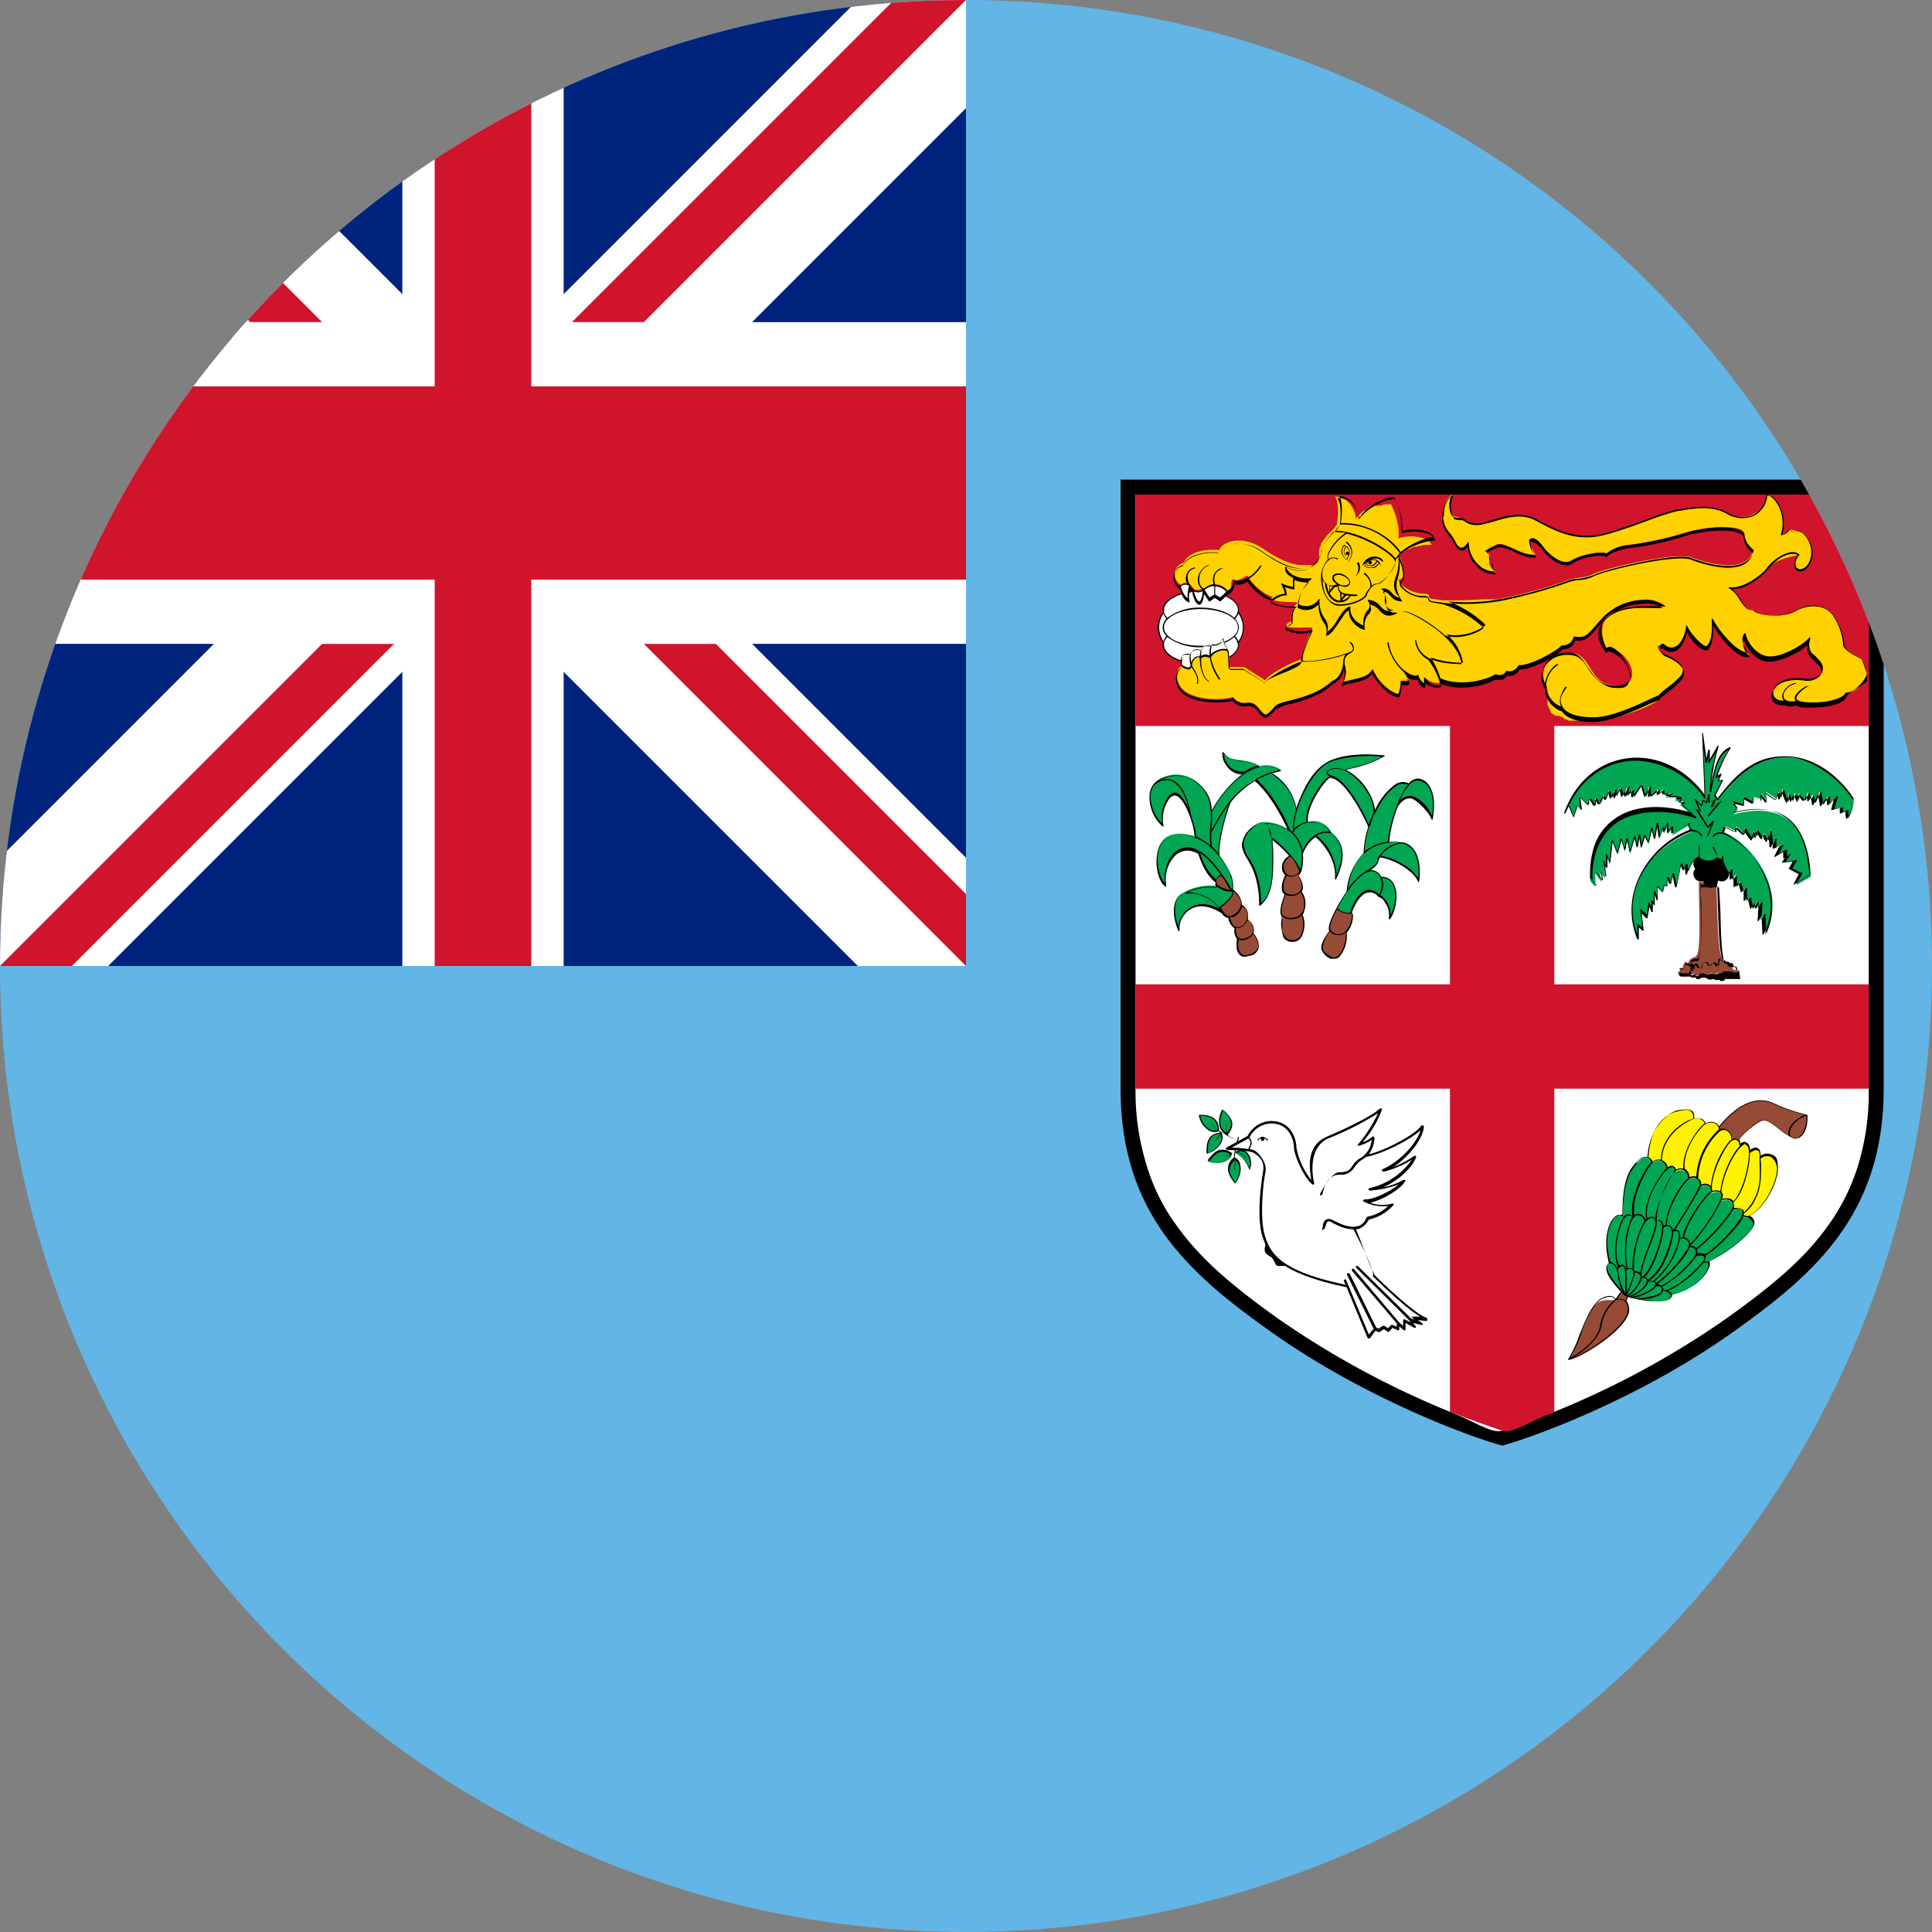
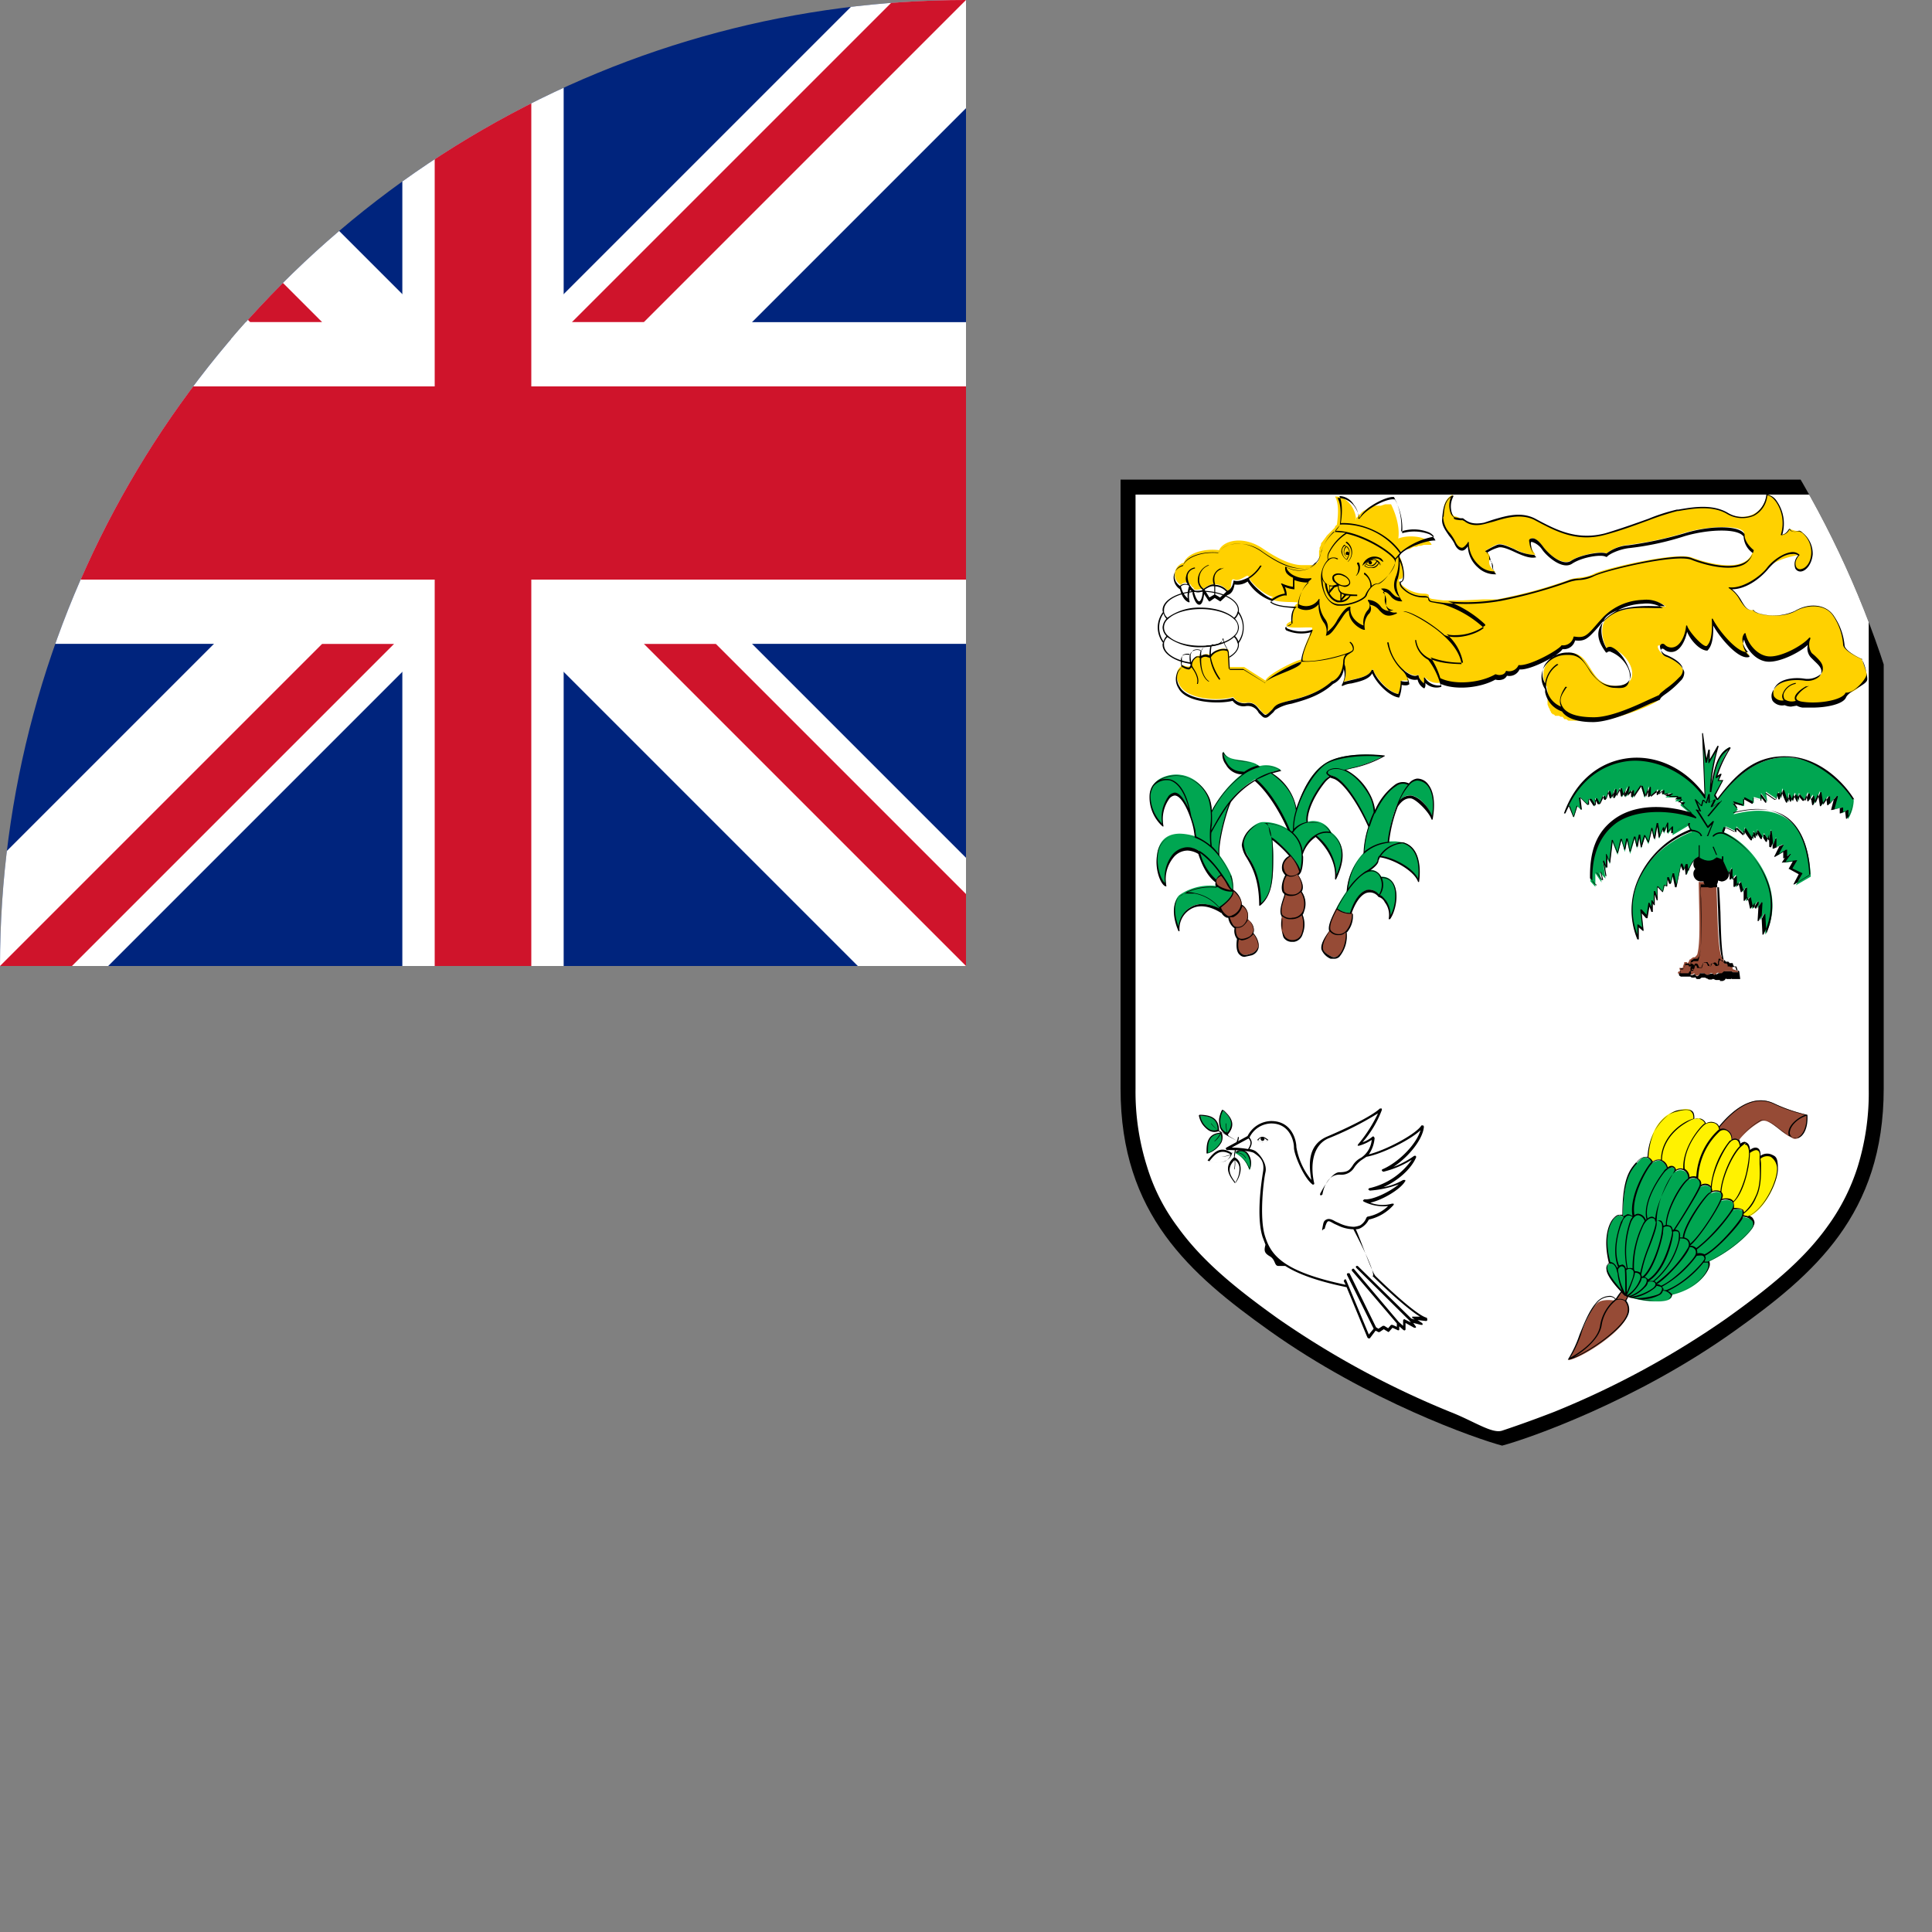
<svg xmlns="http://www.w3.org/2000/svg" data-name="Layer 1" height="400.0" preserveAspectRatio="xMidYMid meet" version="1.0" viewBox="0.0 0.0 400.0 400.0" width="400.0" zoomAndPan="magnify">
  <rect x="0.0" y="0.0" width="400.0" height="400.0" fill="#808080" stroke="none" />
  <defs>
    <clipPath id="a">
      <circle cx="200" cy="200" fill="none" r="200" />
    </clipPath>
  </defs>
  <g clip-path="url(#a)">
    <g>
      <g id="change1_1">
-         <path d="M0 0H400V400H0z" fill="#62b5e5" />
-       </g>
+         </g>
      <g>
        <g id="change2_1">
          <path d="M0 0H200V200H0z" fill="#00247d" />
        </g>
        <g>
          <g>
            <g id="change3_4">
              <path d="M200 0L177.6 0 100 77.6 22.4 0 0 0 0 22.4 77.6 100 0 177.6 0 200 22.4 200 100 122.4 177.6 200 200 200 200 177.6 122.4 100 200 22.4 200 0z" fill="#fff" />
            </g>
            <g fill="#cf142b" id="change4_1">
              <path d="M0 200L66.7 133.3 81.6 133.3 14.9 200 0 200z" />
              <path d="M200 0L133.3 66.7 118.4 66.7 185.1 0 200 0z" />
              <path d="M66.7 66.7L0 0 0 14.9 51.8 66.7 66.7 66.7z" />
              <path d="M133.3 133.3L200 200 200 185.1 148.2 133.3 133.3 133.3z" />
            </g>
          </g>
          <g>
            <g id="change3_5">
              <path d="M200 66.7L116.7 66.7 116.7 0 83.3 0 83.3 66.7 0 66.7 0 133.3 83.3 133.3 83.3 200 116.7 200 116.7 133.3 200 133.3 200 66.7z" fill="#fff" />
            </g>
            <g id="change4_2">
              <path d="M200 80L110 80 110 0 90 0 90 80 0 80 0 120 90 120 90 200 110 200 110 120 200 120 200 80z" fill="#cf142b" />
            </g>
          </g>
        </g>
      </g>
      <g>
        <g>
          <g id="change5_7">
            <path d="M390,99.3H232V225.4c0,26,14.4,38.4,30.8,50.1,20.5,14.6,42.9,22.4,48.2,23.8,5.3-1.4,27.8-9.2,48.2-23.8,16.4-11.7,30.8-24.1,30.8-50.1V99.3Z" />
          </g>
          <g id="change3_6">
            <path d="M300.2,292.3A183.6,183.6,0,0,1,264.6,273c-8.8-6.3-15.7-11.9-20.8-19a40.4,40.4,0,0,1-6.3-12.4,51.5,51.5,0,0,1-2.4-16.2v-123H386.9v123a51.6,51.6,0,0,1-2.3,16.2,42.7,42.7,0,0,1-6.3,12.4c-5.1,7.1-12.1,12.7-20.9,19a180.8,180.8,0,0,1-35.6,19.3c-4.9,1.9-8.7,3.2-10.8,3.9s-5.9-2-10.8-3.9" fill="#fff" />
          </g>
          <g id="change4_3">
-             <path d="M386.9,150.3V102.4H235.1v47.9h65.1v53.5H235.1v21.6h65.1v66.9c4.9,1.9,8.7,3.2,10.8,3.9s5.9-2,10.8-3.9V225.4h65.1V203.8H321.8V150.3Z" fill="#cf142b" />
-           </g>
+             </g>
        </g>
        <g>
          <g>
            <g>
              <g>
                <g fill="#00a651" id="change6_3">
-                   <path d="M255,238.9c-2.6-1.7-4,.5-4.9,1.6C251.2,241,254.5,241.2,255,238.9Z" />
                  <path d="M252.8,234.6c-3.2.3-2.8,2.8-2.8,4.2C251.2,238.6,253.8,236.6,252.8,234.6Z" />
                  <path d="M252.3,234.1c0-3.1-2.6-3.1-4-3.2C248.5,232.1,250.1,234.9,252.3,234.1Z" />
                  <path d="M254.1,234.8c2.1-2.4,0-4-1-5C252.4,230.8,251.9,234,254.1,234.8Z" />
-                   <path d="M255.5,240c-2.3,2.1-.6,4,.2,5.1C256.6,244.2,257.6,241.1,255.5,240Z" />
                  <path d="M255.7,238.7a6.1,6.1,0,0,1,3,3.6C259.5,240.6,258.4,237,255.7,238.7Z" />
                </g>
                <g id="change5_4">
                  <path d="M258.2,238.6a1.9,1.9,0,0,0-2.4-.1,16.5,16.5,0,0,1,.5-2.1l.2.2h.1l-.3-.2h0a5.1,5.1,0,0,0,.2-.9.1.1,0,0,0-.1-.1h-.1a3.1,3.1,0,0,1-.2.8l-1.7-1-.2-.3c2-2.3.3-3.9-.7-4.9l-.3-.2H253a6.1,6.1,0,0,0-.6,1.9,5.5,5.5,0,0,0,.2,1.8,2.8,2.8,0,0,0,1.5,1.5h0l-1.7-.9c0-3-2.3-3.2-3.7-3.3h-.3c-.1,0-.1,0-.1.1h-.1a5.1,5.1,0,0,0,.7,1.8,5.3,5.3,0,0,0,1.3,1.3,2.3,2.3,0,0,0,2.1.2l.4.3c-2.9.2-2.9,2.6-2.9,4v.3h.2a5,5,0,0,0,2.9-2.3,2.6,2.6,0,0,0,0-2.1l1.3.8h0l1.9,1a21.4,21.4,0,0,0-.5,2.3l-.6.2c-2.5-1.7-3.9.2-4.8,1.3l-.2.3h.1a4.5,4.5,0,0,0,1.9.4,3.9,3.9,0,0,0,1.8-.4,2.3,2.3,0,0,0,1.3-1.6l.5-.2a4.1,4.1,0,0,0-.1,1.1c-2.3,2-.9,3.9-.1,5l.2.3h.2a5,5,0,0,0,.9-1.8,3.7,3.7,0,0,0,.1-1.8,2.1,2.1,0,0,0-1.2-1.7c.1-.4.1-.7.2-1.1a6.5,6.5,0,0,1,2.8,3.5h.2A3.3,3.3,0,0,0,258.2,238.6Zm-5.5-2.1a5.3,5.3,0,0,1-2.6,2.2v-.2c0-1.4-.1-3.5,2.5-3.8a5.2,5.2,0,0,1-1.1,1.5c-.1,0-.1.1,0,.1h0a3.9,3.9,0,0,0,1.2-1.5A2,2,0,0,1,252.7,236.5Zm-2.3-2.7a4.2,4.2,0,0,1-1.9-2.8h.2c1.3.1,3.4.3,3.4,2.9a5.2,5.2,0,0,1-1.3-1.3h-.1a4.5,4.5,0,0,0,1.4,1.3A2,2,0,0,1,250.4,233.8Zm2.4-.5a4.5,4.5,0,0,1,.4-3.3h.1c1,1,2.5,2.4.8,4.5a8,8,0,0,1-.2-1.9h-.1a8,8,0,0,0,.2,1.9A2.2,2.2,0,0,1,252.8,233.3Zm.9,7.1a4.9,4.9,0,0,1-3.4,0h.1c.9-1.1,2.1-2.8,4.4-1.4a6.7,6.7,0,0,1-1.9.5h0a5.4,5.4,0,0,0,1.9-.4A2.3,2.3,0,0,1,253.7,240.4Zm2.9,1.2a5,5,0,0,1-.9,3.3v-.2c-.8-1.1-2-2.7-.1-4.5a5.2,5.2,0,0,1-.1,1.9h.1a5.2,5.2,0,0,0,.1-1.9A2.1,2.1,0,0,1,256.6,241.6Zm2.1.3a6.8,6.8,0,0,0-2.6-3.2,2.1,2.1,0,0,1,1.8,1.1h.1a2.2,2.2,0,0,0-1.9-1.2,1.5,1.5,0,0,1,1.9.2A3.4,3.4,0,0,1,258.7,241.9Z" />
                </g>
              </g>
              <g>
                <g id="change3_3">
                  <path d="M294.3,273.9l-2.3-.5.9,1.3-2.1-1.2v1.7l-1.3-1.2v1.2l-1.3-.6-.8.9-.9-.6-1,.7-.8-.4-1.3,1.7L279,266.3c-13.5-2.7-16-6.3-17.3-10.3s-.4-11.3,0-13.4a3.5,3.5,0,0,0-2-4.1,3.3,3.3,0,0,0-1.3-.4,31.5,31.5,0,0,0-4.4-.3l4.5-2.4c1.5-2.7,3.4-3,4.7-3,3.8,0,4.9,3.5,5,5.1s1.9,6.1,3.7,7.5c-.8-3.3-.6-8,3-9.5s9.1-4.1,10.9-5.8c-1,3.4-4.3,7.2-4.4,7.4a12.8,12.8,0,0,0,2.9-1.6,6.5,6.5,0,0,1-1.5,3.8c3.4-.4,10.5-4.1,11.7-6.1-.1,2.9-4.3,7.5-8.1,9.2a19.8,19.8,0,0,0,6.6-3c-1.3,3-5.8,6.4-9.4,7,3.4-.2,6.6-1.5,7.1-2-1.2,1.9-6.2,4.5-8.2,4.3,2.5,1,4.8,1.1,5.8.6a9.6,9.6,0,0,1-5.1,3,3.1,3.1,0,0,1-2.9,2s4.4,8,4.2,10c0,0,8.1,8,10.8,8.7l-2.7-.2Z" fill="#fff" />
                </g>
                <g id="change5_8">
                  <path d="M295.3,272.8c-2.4-.7-9.7-7.8-10.5-8.6s-3.3-8.1-4.1-9.7a2,2,0,0,0,1.1-.3,4,4,0,0,0,1.6-1.7,9.6,9.6,0,0,0,5.1-3,.2.2,0,0,0,0-.3h-.3a7.1,7.1,0,0,1-4.5-.2c2.4-.5,6.2-2.7,7.2-4.4a.2.2,0,0,0,0-.3h-.4a12.4,12.4,0,0,1-4.1,1.5c3-1.3,5.8-3.8,6.8-6.2a.4.4,0,0,0-.1-.3h-.3a18.9,18.9,0,0,1-4.3,2.3c3.3-2.2,6.1-5.8,6.3-8.3,0-.1-.1-.3-.2-.3h-.3c-1.1,1.8-7.3,5.1-10.9,6a6.8,6.8,0,0,0,1.2-3.4l-.2-.3h-.2a6.6,6.6,0,0,1-2.1,1.2,22,22,0,0,0,4-6.7c0-.2,0-.3-.1-.3h-.3c-1.7,1.6-6.9,4.1-10.9,5.8s-3.9,5.6-3.3,9a14.7,14.7,0,0,1-3.1-6.8c0-1.5-1-5.4-5.2-5.4a5.6,5.6,0,0,0-4.9,3.1l-4.4,2.4c-.1,0-.1.2-.1.3l.2.2c1.3,0,4.7.1,5.6.6h0c1,.7,2.3,1.5,1.9,3.9s-1.4,9.4-.1,13.5l.6,1.6c-.3,1.2-.3,1.7.9,2.4s.9,1.9,1.7,2h1.5c2.5,1.6,6.4,3.1,12.7,4.4l4.3,10.4.2.2h.3l1.2-1.6.6.3h.2l.9-.6.8.5a.2.2,0,0,0,.3,0l.7-.8,1.1.5c0,.1.1,0,.2,0s.1-.1.1-.2v-.6l.9.8c.1,0,.2.1.3,0s.1-.1.1-.2v-1.3l1.8,1h.3a.2.2,0,0,0,0-.3l-.5-.7,1.6.4h.3c.1-.2,0-.3-.1-.4l-.9-.6,1.7.2c.2,0,.3-.1.3-.2S295.5,272.8,295.3,272.8ZM255,237.6l3.5-1.9c.5.6.6,1.1-.1,2.2A21.4,21.4,0,0,0,255,237.6Zm37.6,35h-.2a.2.2,0,0,0,.1.3l.4.3-.7-.2-11.1-10.9h-.3a.3.3,0,0,0,0,.4l11,10.9.3.4-1.2-.6a.2.2,0,0,0-.3,0,.3.3,0,0,0-.1.2v1.1l-.9-.8-9.3-11a.3.3,0,0,0-.4.4l9.3,10.9v.7l-.9-.4H288l-.6.7-.8-.5h-.3l-.9.6-.5-.3-5.5-11.2H279c-.1.1-.2.2-.1.4l5.5,11.1-1,1.2L278.7,265a.2.2,0,0,0-.3-.1l-.2.3.4.8c-13.3-2.8-15.5-6.3-16.7-10.1s-.3-11.5.1-13.2-1.1-3.7-2.1-4.4h0a3.4,3.4,0,0,0-1.2-.4c.7-1.2.5-1.7,0-2.4a5.1,5.1,0,0,1,4.5-2.9c3.8,0,4.7,3.6,4.7,5s2,6.2,3.8,7.6a.2.2,0,0,0,.3,0c.1,0,.1-.1.1-.2-.8-3.4-.5-7.8,2.9-9.3a65.9,65.9,0,0,0,10.3-5.2,29.9,29.9,0,0,1-4.1,6.4.4.4,0,0,0-.1.3h.3a9.1,9.1,0,0,0,2.6-1.2,5,5,0,0,1-2.2,3.7,4.3,4.3,0,0,0-1.8,1.7c-.6.8-.9,1.3-2.7,1.3s-4,4.5-4,4.5,0,.3.2.3l.3-.2c0-.1.6-4.1,3.5-4.1h.1a3.1,3.1,0,0,0,3-1.5,6,6,0,0,1,1.6-1.6l.9-.6c3-.5,9-3.4,11.2-5.5-.8,2.8-4.4,6.6-7.9,8.1-.1,0-.1.2-.1.3l.3.2a19.8,19.8,0,0,0,5.9-2.5,14.6,14.6,0,0,1-8.8,5.9c-.1,0-.2.2-.2.3l.3.2a21.5,21.5,0,0,0,6-1.3c-1.9,1.6-5.5,3.3-7.1,3.1l-.3.2c0,.1.1.3.2.3a9.1,9.1,0,0,0,5,.9,8.3,8.3,0,0,1-4.3,2.2l-.2.2a3.1,3.1,0,0,1-1.3,1.6,5,5,0,0,1-1.3.3h0a7.4,7.4,0,0,1-2.7-.6l-1.1-.5c-.7-.4-1.3-.7-1.9-.4s-.6.7-.8,1.7.1.3.2.3.3-.1.3-.2.3-1.2.6-1.4.8.2,1.4.5l1.1.5a7.4,7.4,0,0,0,2.7.6h.1c1.2,2.3,4.2,8.1,4.1,9.6a.1.1,0,0,0,0,.2c.3.3,6.4,6.3,9.7,8.3Z" />
                  <path d="M260.3,236h0a2.1,2.1,0,0,0,1.1.5,2.1,2.1,0,0,0,1.2-.5h0C261.7,235.3,261.2,235,260.3,236Zm.2.1c.2-.3.4-.5.6-.5a.3.3,0,0,0-.1.2.4.4,0,0,0,.8,0c0-.1-.1-.1-.1-.2l.7.5A1.4,1.4,0,0,1,260.5,236.1Z" />
                </g>
              </g>
            </g>
            <g>
              <g>
                <g id="change7_2">
                  <path d="M360,201.3h-1.2l-.3-.2h-1.4a.1.1,0,0,0-.1.1l-.2.2-.3.2H356l-.2-.2h-.2l-.3.2a.3.3,0,0,1-.1.2h-.3c-.2,0-.3-.2-.4-.3h-.2c-.1-.1-.2,0-.3.1s-.1.1-.1.2h-.7l-.5-.3h-.6l-.2.2-.4.3h-.3c-.2,0-.4-.3-.4-.5l-.5.3h-.2l-.3-.2h-2.3c-.1,0-.1-.2-.1-.3l.2-.2h.2v-.2c0-.2-.1-.3-.1-.5h.7v-.2a.1.1,0,0,1,.1-.1.6.6,0,0,1,.1-.4c0-.1.1-.2.1-.3v-.2h.6v.2h.1a.1.1,0,0,1,.1-.1.5.5,0,0,0,.2-.4l.2-.3h.2a.2.2,0,0,1,.2-.2l.2-.2h.2c.1,0,.2,0,.2-.1h.2v-.2h.1l.2-.3c.7-2.5.4-8.3.3-15h3.6c.3,3.9.2,13.2,1.1,15.5.1,0,.1.1.1.2h.1c0,.1.1.1.1.2h.1v.2c.1.1.1.3.2.4v.2l.3.2h.3c.1,0,.1.1.1.2s.1,0,.1.1h.7c.1,0,.1.1.1.2h0c.1.1.1.1.1.2v.3c0,.1.1.1.1.2h.1C359.7,201,360.1,201.1,360,201.3Z" fill="#964b36" />
                </g>
                <g id="change5_5">
                  <path d="M360.1,201.2c0-.2-.2-.2-.3-.3h-.3c0-.1-.1-.2-.1-.4h0c-.1-.2-.1-.3-.3-.3h-.9a.1.1,0,0,0-.1-.1h-.4v-.2h0a.8.8,0,0,0-.2-.4h0v-.2H357v-.2c-.6-1.6-.7-6.1-.8-10.2-.1-2-.2-3.9-.3-5.2h-3.9c.1,1,.1,2.1.1,3,.1,5.3.3,9.9-.4,11.9a.4.4,0,0,1-.1.3h0a.1.1,0,0,1-.1.1h-.9l-.2.2h-.2a.4.4,0,0,0-.1.3h-.1v.2h-.2c0-.1-.1-.1-.1-.2h-.7c-.1,0-.1.1-.1.2v.2c-.1.1-.1.3-.2.4v.2h-.8v.5c.1,0,.1.1.1.2a.3.3,0,0,1-.1.2h-.1l-.2.3h0a.4.4,0,0,0,.1.3l.3.2h2a.5.5,0,0,0,.4.2h.5a.1.1,0,0,1,.1-.1c.1.2.2.4.4.4h.5l.4-.3h.7l.4.2h.1a.5.5,0,0,0,.4.2h.5a.1.1,0,0,0,.1-.1h.3l.4.2h.9v.2h.6l.4-.2.2-.3h.1c0,.1,0,.1.1.1h.9c.1-.1.1-.1.2,0h1.7Zm-10-2.3h.1c0-.1.1-.1.1-.2h.2l.2-.2h.8v-.2h.1l.2-.3c.6-2.1.5-6.5.4-12a27.1,27.1,0,0,1-.1-2.9h3.4c.1,1.3.1,3.2.2,5.1.1,4.1.3,8.8.9,10.4h.2c0,.1.1.1.2.2h.1l.2.3h0l.2.3c0,.1.1.1.2.1h-.6l-.3-.3h0a.1.1,0,0,0-.1-.1.4.4,0,0,0-.1-.3h-.6v.2a.4.4,0,0,0-.1.3v.2h0v.2c0,.1,0,.1-.1.2h-.1c0-.1-.1-.1-.1-.2h0l-.2-.2c-.1-.2-.4-.3-.5-.2l-.4.2h0a.3.3,0,0,0-.1.2h-.1v.3h-.4v-.2l-.3-.4a.2.2,0,0,0-.2-.2H353a.5.5,0,0,0-.5.5c-.1.1-.1.2-.2.4v.2H352c-.1,0-.2,0-.2-.1h-.1a.4.4,0,0,0-.1-.3h0a.5.5,0,0,0-.3-.4H351c-.1,0-.1.1-.1.2h-.1c0,.2,0,.3-.1.4v.2c0,.1-.1.2-.1.3h0v.2h-.3v-.2h.4V200c.1,0,.1-.2,0-.2s0-.1-.1-.1h0l-.3-.2h-.3Zm-.5,2.6h-1.7v-.8h.5l.2-.2h0c.1,0,.1,0,.1-.1a.6.6,0,0,1,.1-.4.3.3,0,0,1,.1-.2h.6c.1,0,.1,0,.1.1h0a.2.2,0,0,0,.2.2h.4l-.2.2v.2h0v.6h-.2Zm6.1,0Zm4.2-.2h-1.1l-.3-.2h-1.6c-.1.1-.1.2-.2.2s-.1.2-.3.2h-.7l-.2.2h-.3a.1.1,0,0,0-.1.1h-.2a.2.2,0,0,1-.2-.2h-.4a.2.2,0,0,0-.3.1h-.1c-.1,0-.1,0-.1.1h-.5l-.5-.3H352l-.2.3h0l-.3.3h-.3l-.3-.4h-.1l-.4.2H350c0-.1.1-.2.1-.3V201h.3c.2,0,.3-.3.3-.4h.1v-.2c0-.1.1-.1.1-.2h0a.4.4,0,0,1,.1-.3h.1c.1,0,.1,0,.2.2h0a.4.4,0,0,0,.1.3h.9c.1,0,.1-.1.1-.2a.3.3,0,0,1,.1-.2c0-.2.1-.3.1-.5s.1-.2.3-.2h.3l.3.3v.2l.2.2h.3c0,.1.1.1.2,0V200h0v-.2h0v-.2h0a.1.1,0,0,0,.1-.1h.5a.3.3,0,0,1,.1.2h.1l.2.3h.4a.6.6,0,0,0,.1-.4V199h.1v-.4c0-.1.1-.1,0-.1h.3c.1,0,.1.1.1.2h.1c.1.2.2.4.4.4h1.1a.1.1,0,0,1,.1.1h.1c0,.1,0,.2.1.2h.6a.1.1,0,0,0,.1.1c0,.2,0,.3.1.4s.1.1.1.2h.5Z" />
                </g>
              </g>
              <g id="change5_6">
                <path d="M357.2,179.5a2.9,2.9,0,0,0,.2-.9,1.5,1.5,0,0,0-1.5-1.5,1.6,1.6,0,0,0-1.3.6h-.3l-.9.3a1.4,1.4,0,0,0-1.3-.7,1.5,1.5,0,0,0-1.5,1.5,1.5,1.5,0,0,0,.4,1.1,1.3,1.3,0,0,0-.4,1,1.6,1.6,0,0,0,1.5,1.6h.6a1.5,1.5,0,0,0,1.5,1.3,1.5,1.5,0,0,0,1.5-1.5l.7.2a1.6,1.6,0,0,0,1.6-1.6A1.3,1.3,0,0,0,357.2,179.5Z" />
              </g>
              <g>
                <g id="change6_2">
                  <path d="M351.6,177.4c-1.4.6-2.3,3.6-2.3,3.6l-.2-2.1-.4,1.1-.6-1.2-1,4.7-.6-2.8-.5,2.2-.7-1.3-.2,1.9-.4-.3-.4,1.5-1.1-1.2v3l-.7-2v2.8l-.5-.8v2l-.6-1.4-.5,2.8-1.1-1.3.4,4-1.1-.8v2.7c-3.9-9.6,1.9-18.6,11.2-22.3,0,0-.9-.6-.5-1.4l-3.5,2.1v-1.5l-1,1.3v-1.9l-.8,1.8-.2-.9-.8,2-.4-2.9-.5,3.2-.6-2.3-.7,3.1-.8-1.6-.7,2.5-.4-2.6-.5,2.6-.4-2.2-1,3.3-.7-2.9-.4,2.5-.7-2.5-.8,3.1-1.1-2.8-.5,4.7-.8-1.7V180l-.6-1.5.5,3.4-1.2-1.3.4,2.1-1.3-1.9v2.8l-1-1.1c-.4-13.5,10.2-17.1,21.5-13.3l-2.9-2.5.6-.8h-1.7l.9-.8h-2.9l1.2-.9-1.8.3v-1.1l-1.1,1.2.2-1.2-1.9,1.6v-2.2l-.9,2.4-.8-2.6-1.8,2.7v-1.7l-1.4,1.5.5-2.3-1.2,2.3-.4-2-1.2,2.2.2-2.1-.8,2.1-.5-1.7-.7,2.1-.4-1.1-.9,2-.8-1.4-.2,1.8-1.1-1.7-.2,1.4L327,165l.4,2.7-.9-.8-.7,2.4-.9-2.6-1,1.8c4.9-14.1,21.4-14.9,29.1-3.4l-.5-13.2.7,5.8.6-2.5v2.5l1.9-3.3s-1.8,5.8-1.5,9.4c.7-4.7,1.4-7.9,3.9-9.1a26.7,26.7,0,0,0-2.8,6.1l1-.6-.6,1.4h1l-1.7,3.1.6.9c11.9-15.9,24-6.7,28.2.1a8,8,0,0,1-1.2,3.9l-.2-1.8-1.1.6v-1.2l-1.8.4.8-2.8-1.6,1.7-.2-1.7-1.3,1.9-.4-2.9-1.2,2.7-.3-2-.7,1.2-.3-1.7-.7,1.6-1.2-1.4v1.7l-.8-1.8-.6,1.7-.7-1.7a12.1,12.1,0,0,1-.1,1.9,16.9,16.9,0,0,1-1.2-2.8l-.3,2.1-.5-1.4-.4,1.5-2.2-1.5.3,2.1-1.3-1.8.2,1.3-1.7-.5v1.3l-2-1v1.6l-2.3-.6,1,1.3-.9,1c7.2-1.9,15.3-1,16,12.9l-3.1,1.8,1.2-2.2-2.2-1.1,1.1-1.7-2.5.3,1.2-1.8-.9.7.2-1.6-1.9,1.2,1.2-2.3-1.5.6v-2.1s-.7,2.6-.8,1.2a22.7,22.7,0,0,0-.2-2.8l-.5,2.3-1-1.5-.2,1-1.2-1.8v1.6L363,172a9.7,9.7,0,0,1,0,1.7c-.1,0-1.8-2.4-1.8-2.4v1.4l-1.7-1.6v1l-2.2-1-.4,1.2c5.4,2.1,13.4,11.7,8.6,21.2l-.2-4.4-.9,1.5.3-3.8-.8,1.3v-1.5l-1.1,1.6-.5-2.5-.8.9v-3l-.7,1.1-.5-2.2-.9,1.2v-2.6l-.9,1v-2.5l-.6,1.3-1.4-3-1.1-.4S354.1,179.1,351.6,177.4Z" fill="#00a651" />
                </g>
                <g id="change5_1">
                  <path d="M383.9,165.5c-2.4-3.9-7.4-8.6-13.6-8.9s-10.2,2.7-14.7,8.7l-.4-.7,1.6-3.1h-.9l.5-1.1v-.2h-.2l-.6.4a24.7,24.7,0,0,1,2.7-5.7.3.3,0,0,0-.1-.2h-.1c-2.3,1.1-3.1,3.7-3.8,7.7a40.5,40.5,0,0,1,1.5-7.8c0-.1,0-.2-.1-.2h-.1l-1.6,2.8v-2h-.3l-.4,1.8-.7-5.1c0-.1-.1-.2-.1-.1h-.1l.5,12.7c-3.9-5.4-10-8.3-16-7.5s-10.8,4.9-13.1,11.4h.3l.7-1.5.9,2.2h.2l.7-2.2.7.7h.2s.1-.1,0-.1l-.3-2.4,1.6,1.5h.2v-1.2l.9,1.4h.3v-1.4l.6,1.1h.3l.7-1.7.3.7a.1.1,0,0,0,.1.1h.2l.5-1.6.4,1.3h.2l.5-1.3v1.2h.3l1-1.9.3,1.6h.2l.8-1.4-.3,1.4h.2l1.2-1.3v1.4h.3l1.7-2.5.7,2.3c0,.1,0,.1.1.1a.1.1,0,0,0,.1-.1l.6-1.6V165h.2l1.6-1.4v.8c0,.1,0,.2.1.2h.1l.9-.9v.7h.2l1.2-.2-.7.6h2.7l-.7.7h1.5l-.4.6c-.1,0,0,.1,0,.1l2.4,2.1c-6.4-2-12.3-1.5-16.1,1.3s-5.1,6.8-5,12.3h.1l1,1.1a.1.1,0,0,0,.2,0h0v-2.4l1.1,1.6h.2a.1.1,0,0,0,.1-.1l-.4-1.6.9.9h.2l-.4-2.5.3.7h.3v-2.2l.5,1.2h.1v-.2l.5-4.2.9,2.4h.2l.7-2.7.6,2h.2l.4-1.9.5,2.3h.2l.8-2.8.4,1.7a.1.1,0,0,0,.1.1h.2l.3-1.8.3,1.9h.2l.7-2.2.6,1.2h.2l.6-2.5.4,1.7h.3l.4-2.4.3,2.1a.1.1,0,1,0,.2,0l.7-1.6v.5h.3l.5-1.3v1.4a.1.1,0,0,0,.1.1h.1l.7-.9v1h.2l3.3-2a1.5,1.5,0,0,0,.5,1.2A19.6,19.6,0,0,0,339,182.4a15.8,15.8,0,0,0,0,12.1h.3V192l.8.7s.1.1.1,0h.1l-.4-3.6.9,1h.3l.4-2.4.4,1.1h.3V187l.2.4h.2v-2.2l.4,1.2h.2v-2.7l.9.9a.1.1,0,1,0,.2,0l.3-1.3.3.2h.3V182l.4,1h.3l.4-1.6.5,2.3h.3l.9-4.4.4.9h.2l.2-.6.2,1.5h.2c0-.1.8-2.9,2.2-3.6,2.2,1.5,3.5.5,3.7.2l1,.3,1.4,3h.2l.4-.9v2h.2l.6-.7v2.2h.3l.7-.9.5,2h.2l.4-.7v2.5h.2l.6-.8.5,2.3c0,.1,0,.1.1.1h.1l.8-1.2v1c0,.1.1.1.1.2h.2l.5-.9-.2,3.3v.2h.2l.6-1.2.2,4h.2a13.5,13.5,0,0,0,.5-11.3c-1.8-4.9-5.9-8.7-9.1-10l.4-1,2.1,1h.2v-.8l1.6,1.5h.2v-1c1.4,2.2,1.5,2.1,1.6,2.1s.2-.1.2-1.3l.5.8h.1a.1.1,0,0,0,.1-.1v-1.3l1,1.6h.3v-.6l.8,1.2h.2l.4-1.5c0,.5.1,1.3.1,2s0,.5.2.6.2,0,.5-.9v1.2h.2l1.2-.5-1,2c-.1.1-.1.2,0,.2h.1l1.7-1v1.3h.2l.2-.2-.7,1.1h.1l2.2-.3-.9,1.6h.1l2,1.1-1.1,2.1h.2l3-1.8h.1c-.3-5.8-1.9-9.8-4.7-11.9s-6.4-2.4-11.1-1.2l.7-.7v-.2l-.8-1,2,.5h.2v-1.4l1.8,1h.1c.1,0,.1,0,.1-.1v-1.1l1.5.5h.1v-.8l1,1.3h.1c.1,0,.1-.1.1-.2l-.2-1.7,1.9,1.3h.2l.3-1.1.3,1h.2a.1.1,0,0,0,.1-.1l.3-1.6c.9,2.4,1,2.4,1.1,2.4s.2,0,.2-1.4l.5,1.1a.1.1,0,0,0,.1.1c.1,0,.1,0,.1-.1l.5-1.4.7,1.5h.2v-1.4l1,1.2h.3l.5-1.2.2,1.3h.2l.5-.8.3,1.6h.2l1-2.3.4,2.5h.1c0,.1.1,0,.1,0l1.1-1.7.2,1.5h.2l1.2-1.3-.6,2.3h.2l1.6-.4v1.1h.2l.9-.5.2,1.6h.2a8,8,0,0,0,1.2-4Zm-1.2,3.7v-1.5h-.2l-.9.5v-1h-.2l-1.6.3.7-2.5v-.2h-.2l-1.4,1.6v-1.5h-.3l-1.1,1.7-.4-2.6h-.2l-1,2.3-.3-1.5h-.2l-.5.8-.2-1.3h-.3l-.6,1.5-1.1-1.3h-.2v1.2l-.6-1.2h-.2l-.5,1.4-.6-1.4h-.2c0,.6-.1,1.2-.1,1.5s-.6-1.5-.9-2.4h-.3l-.3,1.6-.3-1H368l-.3,1.4-2-1.4h-.2l.2,1.6-1-1.3h-.2v.2l.2,1.1-1.4-.5H363V166l-1.7-.9h-.2v1.5l-2.2-.7h-.1l.9,1.3-.8.9c0,.1-.1.1,0,.2h.1c4.8-1.2,8.6-.9,11.2,1.1s4.4,6,4.6,11.6l-2.6,1.6,1-1.8h0l-2.1-1,1-1.7h-.2l-2.2.3,1.1-1.6h-.2l-.6.5v-1.3a.1.1,0,0,0-.1-.1h-.1l-1.5.9,1-1.9h-.2l-1.3.6v-1.9h-.2l-.5,1.4v-.2c-.1-1.4-.3-2.8-.3-2.8h-.2l-.4,2-.8-1.2h-.3v.7l-1.1-1.6h-.2v1.3l-.6-.9h-.2v1.4a19.9,19.9,0,0,1-1.5-2.2h-.2c0,.1-.1.1-.1.2v1.1l-1.5-1.4h-.2v.9l-2.1-1h-.1l-.4,1.1a2.3,2.3,0,0,0-2.3.6v.2h.2a2,2,0,0,1,2.1-.5h0c3.1,1.2,7.2,5,9.1,9.9a14.1,14.1,0,0,1-.3,10.7l-.2-3.9c0-.1,0-.2-.1-.2h-.1l-.6,1.1.2-3.3c0-.1,0-.1-.1-.2h-.1l-.6.9v-1h-.2l-.9,1.4-.5-2.3h-.2l-.6.7v-2.7h-.3l-.4.8-.5-1.9h-.2l-.7.9v-2.2h-.2l-.7.8v-2.3h-.3l-.4,1.1-1.2-2.7v-1h-.3v.8l-1-.3h-.1s-1.1,1.3-3.5-.2V175h-.2v2.3a5.8,5.8,0,0,0-2.1,3.1l-.2-1.5H349l-.3.9-.4-1h-.2a.1.1,0,0,0-.1.1l-.9,4.2-.5-2.3h-.3l-.4,1.8-.4-1h-.3l-.2,1.8-.3-.2h-.2l-.3,1.3-.9-1h-.2v2.2l-.4-1.2h-.3v2.4l-.3-.5h-.2v1.4l-.4-.9h-.2l-.4,2.5-1-1.1h-.3l.4,3.7-.8-.6h-.1c-.1,0-.1,0-.1.1v2a14.7,14.7,0,0,1,.3-11.3,19.6,19.6,0,0,1,11-10.1c.2,0,1.6.1,1.8,1h.3c-.3-1.1-1.8-1.3-2-1.3s-.8-.7-.5-1.3a.1.1,0,0,0-.1-.1h-.1l-3.3,2v-1.3h-.2l-.8.9v-1.5c0-.1,0-.2-.1-.2h-.1l-.6,1.5v-.5h-.3l-.6,1.6-.4-2.5H343l-.5,2.7-.4-1.7h-.2l-.6,2.7-.7-1.2h-.2l-.6,1.9-.2-2h-.3l-.4,2-.3-1.6h-.3l-.8,2.9-.5-2.5h-.3l-.4,2-.5-1.9h-.3l-.6,2.7-1-2.5h-.2l-.5,4.2-.6-1.3h-.1v2.4l-.4-1h-.2v.2l.5,3-.9-.9h-.1v.2l.3,1.4-1-1.4h-.1c-.1.1-.1.1-.1.2v2.5l-.8-.9c-.2-5.4,1.5-9.5,4.8-12s9.9-3.3,16.5-1.1h.2v-.2l-2.8-2.4.5-.7h-1.5l.7-.6V165h-2.6l.8-.6a.1.1,0,0,0,.1-.1h-.2l-1.6.3v-1h-.2l-.9.9.2-.7v-.2h-.2l-1.7,1.4v-1.9c0-.1,0-.1-.1-.2h-.1l-.8,2.1-.7-2.3h-.2l-1.6,2.4v-1.5h-.2l-1.1,1.2.4-1.9a.1.1,0,0,0-.1-.1h-.1l-1,2-.4-1.6h-.2l-.9,1.7v-1.5h-.3l-.6,1.7-.4-1.3h-.3l-.5,1.7-.3-.7h-.2l-.8,1.7-.6-1.2h-.3v1.5l-.9-1.4H329a.1.1,0,0,0-.1.1l-.2,1.2-1.6-1.6h-.2l.3,2.4-.6-.6a.1.1,0,0,0-.1-.1.1.1,0,0,1-.1.1l-.6,2.1-.8-2.2h-.2c2.5-5.2,6.8-8.5,12.1-9.2s12.2,2.1,16,7.7h.2l-.4-10.4.4,3h.3l.3-1.4v1.4a.1.1,0,0,0,.1.1c.1,0,.1,0,.1-.1l1.4-2.3a32.9,32.9,0,0,0-1.3,8.4h.3c.7-4.4,1.3-7.4,3.5-8.7a25.5,25.5,0,0,0-2.6,5.6c0,.1,0,.1.1.2h.1l.6-.4-.4,1h.9l-1.6,2.9v.2l.5.8h.3c4.5-6.1,9.4-9,14.6-8.8s11,5,13.3,8.8A8.2,8.2,0,0,1,382.7,169.2Z" />
                  <path d="M355.3,177h.2l-.7-1.7h-.1a.1.1,0,0,0-.1.1Z" />
                  <path d="M356.3,165.9l-1.7,1,.6-1.2v-.2H355l-1,.6v-1.7h-.3l-.5,1.7-.4-.5h-.3l-.3,1.1-1.1-1.2h-.2s-.1.1,0,.1l.9,2.2-.5-.2h-.1a.1.1,0,0,0,0,.2l2.3,3.6h.2l.7-.7-.9,2.2a.1.1,0,0,0,0,.2h.1a.1.1,0,0,0,.1-.1l1.1-2.8c.1-.1,0-.1,0-.2h-.2l-1,1-2-3.2.4.2h.2l-.8-1.9.8.8h.2l.3-1.1.5.5h.2l.3-1.1v1h.2l.9-.5-.6,1.2v.2h.2l1.3-.8-2.1,2.5c-.1.1-.1.1,0,.2h.2l2.6-3.1c.1-.1.1-.1,0-.2Z" />
                </g>
              </g>
            </g>
            <g>
              <g>
                <g id="change7_3">
                  <path d="M255.3,184.4a3.9,3.9,0,0,1-3-.8c-.5-.4-.7-.8-.5-1.3h0a2.4,2.4,0,0,1,1.1-1.2l1.4,2.1c.5.9.8,1.2.9,1.1Zm4.1,8.8c.6-1.2-.5-2.6-1.1-2.9a2.6,2.6,0,0,0-1.2-3c0-.9-.4-1.9-1.8-3.1a.1.1,0,0,1-.1.1h.1c.1,1.4-2,3-2.7,3.4s1,1.9,1.9,2a3,3,0,0,0,1.3,2.2,2.7,2.7,0,0,0,.6,2.3c-.3,1.7-.3,4.4,2.7,3.2S259.7,193.4,259.4,193.2Zm10-8.7c.5-.8.3-2-.7-3.5l.4-.5c0-.9-.9-2.1-1.9-3.3a2.3,2.3,0,0,0-1.4,3,1.9,1.9,0,0,0,.5.9c-.7,1.3-1.1,3.1-.2,3.9-.6,1.8-1.2,3.5-.6,4.4-.7,2.6-.1,5.7,2.4,5.3s2.3-4.6,1.6-5.4A4.2,4.2,0,0,0,269.4,184.5ZM280,189h-.4c-.8,0-2.4-.3-2.9-1-1.3,2.5-1.6,3.8-1.3,4.5-2.4,3.1-2.1,4.4.2,5.5s3.6-3.7,3.1-5.2A5.4,5.4,0,0,0,280,189Z" fill="#964b36" />
                </g>
                <g id="change6_4">
                  <path d="M252.6,187.8h-.2l.5.7c-5.7-3.6-9,.9-8.8,3.8-1-2.3-1.5-5.6.1-7l.3-.2h0a11.2,11.2,0,0,1,7.8-1.6,3.9,3.9,0,0,0,3,.8C255.4,185.8,253.3,187.4,252.6,187.8Zm40.8-26.4a2.6,2.6,0,0,0-1.7.9c-2.3-1.2-5.2,1.9-7.1,5.9a9,9,0,0,0-1.2-3.9c-1.8-3-3.7-4.4-5.1-4.9a29,29,0,0,0,8.2-2.9c-3.6-.5-8.6-.4-11.7,1.3s-5.2,5.8-6.4,10c-.4-3.6-2.9-6.2-5.3-7.9l2.1-.5a5.4,5.4,0,0,0-4.4-.8h0l-.9-.5c-2.6-1.1-5.7-.3-6.6-2.5-.4.8.8,4,3.4,4.3h.9a23.9,23.9,0,0,0-6.8,8.1,6.2,6.2,0,0,0-.5-2.7c-1.5-3.9-5.7-6.2-9.9-4.2a4.7,4.7,0,0,0-1.8,1.6h0c-1.5,2.6.5,6.8,2.2,8-.7-3.7,1.1-6.5,2.4-6.5s2.5,2.2,3.3,4.5h0a15.8,15.8,0,0,1,.8,3.1l.3,1.4a11.4,11.4,0,0,0-3.3-.6c-7,0-4.7,9.7-2.9,10.4-.7-3.8,1.5-7.5,4.5-7.5a4.4,4.4,0,0,1,2.4.7,10.4,10.4,0,0,0,3.5,6,2.4,2.4,0,0,1,1.1-1.2l1.4,2.1c.5.9.8,1.2.9,1.1a.1.1,0,0,0,.1-.1,7.5,7.5,0,0,0-.4-3,21.6,21.6,0,0,0-2.4-4h0c-.5-3.2,1.8-10.6,2.4-11.5a19.2,19.2,0,0,1,5-4.3c2.9,2.3,5.5,6.8,7.1,10.6a9.3,9.3,0,0,0-5.5-1.7c-1.6,0-4.1,2.2-4.1,4.5s3.5,4,3.6,12.5c2.5-2.1,2.6-5.9,2.6-10.1a35.3,35.3,0,0,0-.2-3.6,18.1,18.1,0,0,1,3.8,3.6c1,1.2,1.9,2.4,1.9,3.3a7.5,7.5,0,0,0,.5-3.1v-.6a6.3,6.3,0,0,1,2.8-3.8c2,1.6,4.5,4.9,4.1,8.7,2.2-4.6,1.6-7.4-.9-9.3a4.1,4.1,0,0,0-5-2.1c-.3-1.9,1-5.4,3.6-8.5a4.6,4.6,0,0,1,1.2-1.2l.6.2c1.6.5,4.6,3.9,7.4,10.2a20.1,20.1,0,0,0-1,5.6,12.5,12.5,0,0,0-3.5,7.9h0a29.1,29.1,0,0,0-2.2,3.6c.5.7,2.1,1,2.9,1,1.8-5.4,4.4-5.6,5.9-3.7.8,0,2.7,2.5,2.2,4.7,1.6-2.1,2.5-8.6-1.8-8.5a2.3,2.3,0,0,0-2-1.4l-1.1.3c.2-.1,2.4-1.4,2.5-2.4l.3-.8c2.9.3,7.4,2.8,8.1,5.2,0,0,1.2-6.9-3.3-8l-1.4-.2h-1.5a23.9,23.9,0,0,1,1.8-7.7h0c2.5-4.3,6.4,0,7.2,2.7C297.5,164.8,295.9,161.4,293.4,161.4Z" fill="#00a651" />
                </g>
              </g>
              <g id="change5_9">
                <path d="M295.7,162.4a2.8,2.8,0,0,0-2.3-1.2,2.6,2.6,0,0,0-1.7,1,2.8,2.8,0,0,0-2.8.2,13.1,13.1,0,0,0-4.2,5.3,9.7,9.7,0,0,0-1.2-3.5,11.8,11.8,0,0,0-4.8-4.8l1.1-.3a22.8,22.8,0,0,0,6.8-2.5.1.1,0,0,0,0-.2h-.1c-3.6-.4-8.7-.3-11.7,1.4s-5,5.4-6.4,9.5a10.9,10.9,0,0,0-5-7.2l1.9-.5h0a5.4,5.4,0,0,0-4.4-.8l-.9-.5a11.6,11.6,0,0,0-3.1-.7c-1.6-.3-3-.5-3.5-1.8h-.3a3.4,3.4,0,0,0,.7,2.5,3.9,3.9,0,0,0,2.9,2h.6a24.2,24.2,0,0,0-6.4,7.5,9.3,9.3,0,0,0-.4-2.3,7.6,7.6,0,0,0-4.4-4.4,6.9,6.9,0,0,0-5.8.2,4,4,0,0,0-1.8,1.6h0a4.1,4.1,0,0,0-.5,1.9,8.1,8.1,0,0,0,2.7,6.3h.2a7.3,7.3,0,0,1,1.1-5.6,1.7,1.7,0,0,1,1.2-.8h0c1.8,0,3.7,5.2,4,7.5.1.5.1.9.2,1.2a9.6,9.6,0,0,0-3.1-.5,4.4,4.4,0,0,0-4.7,3.9c-.6,2.9.6,6.3,1.7,6.7h.2a7.1,7.1,0,0,1,1.4-5.9,3.8,3.8,0,0,1,3-1.5,4.7,4.7,0,0,1,2.2.7c.9,2.8,2.1,4.8,3.6,5.9a.8.8,0,0,0,0,.7.5.5,0,0,0,.2.4,11.7,11.7,0,0,0-7.5,1.7h-.1c0,.1-.1.1-.1.2h-.1c-1.6,1.4-1.2,4.6-.1,7.1h.2v-.2a4.7,4.7,0,0,1,2.2-4.3c1.7-1.1,4-.8,6.4.7h.1a2.1,2.1,0,0,0,1.1,1h.3a3.2,3.2,0,0,0,1.3,2.2,2.8,2.8,0,0,0,.5,2.2c-.1.8-.3,2.6.6,3.3a1.3,1.3,0,0,0,1,.4l1.4-.3a2.1,2.1,0,0,0,1.5-1.7,4.3,4.3,0,0,0-1.1-2.9,1.7,1.7,0,0,0,.1-.7,2.6,2.6,0,0,0-1.3-2.1,2.5,2.5,0,0,0,.1-.8,2.9,2.9,0,0,0-1.3-2.3,4.1,4.1,0,0,0-1.8-3.1,8.1,8.1,0,0,0-.4-2.9h-.1a19.6,19.6,0,0,0-2.3-4c-.4-3.1,1.8-10.3,2.4-11.3a18.7,18.7,0,0,1,4.9-4.3c2.8,2.4,5.3,6.7,6.8,10.1a9.5,9.5,0,0,0-5.2-1.4,5.2,5.2,0,0,0-4.3,4.6,6.1,6.1,0,0,0,1,2.6c1,1.7,2.6,4.3,2.6,9.9h.2c2.7-2.2,2.7-6.1,2.7-10.2a32.8,32.8,0,0,0-.2-3.4,23.7,23.7,0,0,1,3.5,3.3,2.7,2.7,0,0,0-1.4,3.1,3.5,3.5,0,0,0,.6.9c-.6,1.1-1,2.7-.5,3.6l.3.3v.3c-.6,1.7-1.1,3.3-.6,4.2s-.2,3.8.6,4.7a2,2,0,0,0,1.6.7h.4a2.2,2.2,0,0,0,1.8-1.6,5.4,5.4,0,0,0,0-4,2.1,2.1,0,0,0,.3-.7,4.4,4.4,0,0,0-.5-4.1h0c.5-.8.2-2-.7-3.4a.8.8,0,0,0,.4-.4h0c.1,0,.6-1.1.6-3.2a1.3,1.3,0,0,0-.1-.6,6.9,6.9,0,0,1,2.7-3.7c2.1,1.9,4.3,5.1,4,8.6,0,.1,0,.1.1.2h.1c2.1-4.4,1.8-7.4-.9-9.5a4.1,4.1,0,0,0-3.8-2.3h-1.1c-.3-1.9,1.1-5.3,3.5-8.3a5.2,5.2,0,0,1,1.1-1l.6.2c1.6.4,4.6,4,7.3,10a19.5,19.5,0,0,0-1,5.6,12.4,12.4,0,0,0-3.5,7.9,29.1,29.1,0,0,0-2.2,3.6h0c-1.2,2.2-1.7,3.6-1.4,4.5-1.3,1.8-1.8,2.9-1.6,3.8a3.5,3.5,0,0,0,1.9,1.9h.7a1.5,1.5,0,0,0,1.1-.4,6.7,6.7,0,0,0,1.5-5.1h.1a5.2,5.2,0,0,0,1.2-3.8h-.3c1.2-3.5,2.7-4.3,3.4-4.4a2.2,2.2,0,0,1,2.2.9h0a2,2,0,0,1,1.3,1.1,4.3,4.3,0,0,1,.8,3.5h.3c1.1-1.5,1.9-5.1.8-7.2a2.7,2.7,0,0,0-2.6-1.5,2.4,2.4,0,0,0-2.1-1.4h-.2c.7-.5,1.7-1.3,1.7-2l.3-.7c2.9.4,7.2,2.9,7.9,5.1h.2c0-.1,1.2-7-3.3-8.2h-2.9a28.5,28.5,0,0,1,1.8-7.4h0c.8-1.2,1.7-1.8,2.7-1.7s3.8,2.8,4.3,4.4h.2C297.2,166.5,296.9,163.9,295.7,162.4Zm-39-2.7a3.5,3.5,0,0,1-2.7-1.8,4.5,4.5,0,0,1-.7-1.9c.7,1.1,2,1.3,3.6,1.5a11.1,11.1,0,0,1,3,.8l.6.2h-.1a7.9,7.9,0,0,0-2.8,1.3Zm-13.5,4.4h0a2,2,0,0,0-1.4.9,7.6,7.6,0,0,0-1.2,5.5,8.2,8.2,0,0,1-2.4-5.9,4.8,4.8,0,0,1,.6-1.8,3.6,3.6,0,0,1,3.5-1.2c1.7.6,3,2.6,3.8,5.8C245.3,165.7,244.3,164.1,243.2,164.1Zm4.3,7.8c-.2-.8-.5-1.9-.9-3.1h0c-.7-4.1-2.2-6.8-4.2-7.4a3.4,3.4,0,0,0-2.6.3l.6-.3a6.9,6.9,0,0,1,5.6-.3,7.4,7.4,0,0,1,4.2,4.3,14,14,0,0,1,.4,5.5,18.7,18.7,0,0,0,0,4.1,14.1,14.1,0,0,0-2.9-1.8A5.1,5.1,0,0,1,247.5,171.9Zm1,4.7a18.3,18.3,0,0,1,4.2,4.5,2,2,0,0,0-.9,1A10.8,10.8,0,0,1,248.5,176.6Zm4.3,4.7a8.6,8.6,0,0,1,1.3,2c.4.6.6.9.8,1s-2.7-.5-3-1.4S252.3,181.7,252.8,181.3Zm-.6,2.4a4.4,4.4,0,0,0,2.7.9h.3c-.1,1.3-2.3,2.9-2.8,3.2a8.7,8.7,0,0,0-5-2.9,4.6,4.6,0,0,0-2-.1A11.8,11.8,0,0,1,252.2,183.7Zm-5.8,4.2a5.1,5.1,0,0,0-2.4,3.9c-.9-2.3-1.1-5.1.3-6.3l.3-.2a2.6,2.6,0,0,1,1.4-.3h1.3a8.7,8.7,0,0,1,5.2,3.1C250.2,187,248.1,186.8,246.4,187.9Zm14.1,8.1a2.2,2.2,0,0,1-1.4,1.4q-1.5.6-2.1,0c-.8-.6-.7-2.1-.5-2.9l.6.2a3.7,3.7,0,0,0,1.5-.5,3.6,3.6,0,0,0,.9-.8A4.2,4.2,0,0,1,260.5,196Zm-1-3.6a1.8,1.8,0,0,1-1,1.6c-.9.4-1.6.5-2,.2s-.7-1-.6-2.1h.4a1.9,1.9,0,0,0,1.1-.4,4.1,4.1,0,0,0,1-1.3A3.2,3.2,0,0,1,259.5,192.4Zm-1.2-2.9a2.8,2.8,0,0,1-1,2.1,1.9,1.9,0,0,1-1.4.3c-.6-.2-1-1-1.3-2h.7a3.5,3.5,0,0,0,1.9-2.3A2.4,2.4,0,0,1,258.3,189.5Zm-1.4-2.1a2.9,2.9,0,0,1-1.8,2.1,1,1,0,0,1-.9.1,3.1,3.1,0,0,1-1.4-1.7c.7-.6,2.7-2.1,2.6-3.4C256.5,185.5,257.1,186.5,256.9,187.4Zm-2.2-6.1a7.6,7.6,0,0,1,.5,2.8h0c-.1,0-.3,0-.8-1-1.6-2.6-3.8-5.6-6-6.9h-.1a4.6,4.6,0,0,0-2.4-.8,4.3,4.3,0,0,0-3.2,1.6,7.8,7.8,0,0,0-1.5,5.8c-.9-.7-1.9-3.7-1.4-6.3a4.2,4.2,0,0,1,4.5-3.6c6.1,0,9.3,5.8,10.4,8.3Zm-2.4-4.5a10.7,10.7,0,0,0-1.4-1.6,13.1,13.1,0,0,1-.1-2.8l.6-1.1c.8-1.4,1.8-3.1,3-4.8C253.6,168.7,252.1,174,252.3,176.8Zm-1.1-5.6a4.3,4.3,0,0,0-.4.7,3.1,3.1,0,0,1,.1-1,24.2,24.2,0,0,0,0-2.7,21.8,21.8,0,0,1,6.8-8h0a10.2,10.2,0,0,1,2.8-1.3,5.6,5.6,0,0,1,4.4.5l-1.8.5h0a13.5,13.5,0,0,0-3.2,1.5h0C255.2,164,252.9,168.1,251.2,171.2Zm9-9.8,2.9-1.3c2.2,1.5,4.8,4,5.2,7.7a12.7,12.7,0,0,0-.6,4.1l-.2.3-.4-.3C265.7,168.4,263.1,163.9,260.2,161.4Zm.9,25.6c-.1-5.4-1.6-8-2.7-9.7a5.9,5.9,0,0,1-.9-2.5c0-2.2,2.5-4.4,4-4.4s1.9,2.2,1.9,6.8S263.4,184.9,261.1,187Zm4.8-6.9c-.6-1.4.7-2.5,1.3-2.8a8.1,8.1,0,0,1,1.8,3.2c-.1.1-.2.3-.4.4h0a2.1,2.1,0,0,1-1.5.4A1.5,1.5,0,0,1,265.9,180.1Zm3.6,13.1a1.9,1.9,0,0,1-1.6,1.4,2,2,0,0,1-1.8-.6,5.3,5.3,0,0,1-.6-4.3,2.3,2.3,0,0,0,1.8.6h.3a3.1,3.1,0,0,0,1.9-.8A5.7,5.7,0,0,1,269.5,193.2Zm.3-4.7a2.4,2.4,0,0,1-2.2,1.5,2.3,2.3,0,0,1-2-.5c-.6-.8-.1-2.3.5-4.1v-.2a1.8,1.8,0,0,0,1.1.3h.1a2.8,2.8,0,0,0,2-.8A4.5,4.5,0,0,1,269.8,188.5Zm-.5-4.2a2,2,0,0,1-1.9.9,2.1,2.1,0,0,1-1.2-.3h0l-.3-.3a4,4,0,0,1,.5-3.3l.6.2h.4a2.1,2.1,0,0,0,1.2-.5C269.5,182.5,269.7,183.6,269.3,184.3Zm-.1-4.2c-.7-2.3-4.8-6.1-5.7-6.6s-.6-2.6-1.2-3c3,.2,7.2,1.9,7.2,6.9A12.5,12.5,0,0,1,269.2,180.1Zm7.5,1a10.9,10.9,0,0,0-4.1-8.1,4.1,4.1,0,0,1,2.9-.5C278,174.4,278.4,177.1,276.7,181.1Zm-4.8-10.9a4.1,4.1,0,0,1,3.4,2c-2.4-.4-4.8,1.6-5.6,4a6.4,6.4,0,0,0-2-3.8,4.8,4.8,0,0,1,4.2-2.2Zm2.2-8.5c-2.5,3-3.9,6.5-3.6,8.5a5.1,5.1,0,0,0-2.6,1.4,12.9,12.9,0,0,1,.6-3.7h0c1.2-4.2,4.1-8.7,6.4-9.9s7.6-1.8,11.2-1.3a25,25,0,0,1-6.4,2.3l-1.4.4-.7-.2a3.2,3.2,0,0,0-2.5.2c-.3.2-.5.4-.5.7a1.7,1.7,0,0,0,.6.6A5.7,5.7,0,0,0,274.1,161.7Zm2-1-.6-.2h0c-.5-.2-.6-.4-.6-.5a.6.6,0,0,1,.3-.5,3.4,3.4,0,0,1,2.3-.2c1.4.3,3.6,1.5,5.8,5.1a8,8,0,0,1,1.1,3.8,18.6,18.6,0,0,0-1,2.5C280.6,164.5,277.7,161.2,276.1,160.7Zm1,37.1a1.2,1.2,0,0,1-1.5.2c-1-.5-1.6-1-1.7-1.6s.2-1.9,1.4-3.6a2.2,2.2,0,0,0,1.9.8h.2a1.7,1.7,0,0,0,1.2-.6C278.8,194.3,278.2,196.9,277.1,197.8Zm1.6-5.1a2,2,0,0,1-1.5.7,2.1,2.1,0,0,1-1.7-.8c-.3-.7.1-2.1,1.3-4.3a4.7,4.7,0,0,0,2.8.9h.3A5.3,5.3,0,0,1,278.7,192.7Zm9.7-9.6c.9,1.8.4,4.8-.5,6.4a5.3,5.3,0,0,0-.9-3c-.5-.6-.9-1.1-1.3-1.2a3.6,3.6,0,0,0,.4-3.5A2.4,2.4,0,0,1,288.4,183.1Zm-4.5-2.7a1.9,1.9,0,0,1,1.9,1.4,3.7,3.7,0,0,1-.3,3.4,2.6,2.6,0,0,0-2.3-1c-1.5.3-2.8,2-3.7,4.8a4.3,4.3,0,0,1-2.6-.9c1.6-3.3,4.8-7.7,7-7.7Zm9.7,1.5c-1.1-2.3-5.2-4.4-7.7-4.7a6.2,6.2,0,0,1,4.5-2.6C294,175.6,293.8,180.4,293.6,181.9Zm-3.9-7.4a6,6,0,0,0-4.1,2.7h-.1a2.3,2.3,0,0,0-.3.9c-.1.8-1.9,2-2.5,2.3h0a13.6,13.6,0,0,0-3.6,3.6c.3-2.8,2-9.6,9.9-9.6Zm-2.4-.2a8.8,8.8,0,0,0-4.8,2,20.7,20.7,0,0,1,1-5.2h.1c.3-.9.6-1.8,1-2.7h.1c1.2-2.6,2.8-4.7,4.3-5.6a2.3,2.3,0,0,1,2.5-.3C289.5,164.8,287.7,170.4,287.3,174.3Zm9.2-5.4c-.7-1.7-2.5-3.9-4.4-4.2h-.3a3,3,0,0,0-2,1,11.8,11.8,0,0,1,2-3.2h0a2.4,2.4,0,0,1,1.6-.9,3,3,0,0,1,2.1,1C296.6,163.9,296.9,166.2,296.5,168.9Z" />
              </g>
            </g>
            <g>
              <g>
                <g id="change6_1">
                  <path d="M363,253.9c-.3,1-4,4.9-9.4,7.4a.6.6,0,0,1,.2.8c-.1,1.3-2.2,4.7-7.7,6v.4c-.4,1-2.4,1-4.6.9a18.7,18.7,0,0,1-3.7-.7h-.1l-.6-.2h0l-.3-.2h-.3l-.8-.8c-1.3-1.4-3-3.5-3-4.6s.2-1.1.6-1.2c-1.5-5.9.1-8.4.7-9.2s1.2-1.1,2-.6c0-7.9,1.6-9.6,2.9-11.1s1.6-1.3,2.3-1a1.5,1.5,0,0,1,.9,1,2,2,0,0,1,1.9-.4,2.2,2.2,0,0,1,1.2,1.7c.9-.7,1.6-.5,1.7.5a1.7,1.7,0,0,1,2.7,1.6h.2a1.6,1.6,0,0,1,1.5-.1,1.3,1.3,0,0,1,.8,1.4.4.4,0,0,0-.1.3c.7-.5,2-.5,2.3.4h0a1.4,1.4,0,0,1,0,.9c.7-.4,1.6-.5,2,0a.8.8,0,0,1,.3.7,4.5,4.5,0,0,1-.2.8c1.4-.3,2.2,0,2.4.5a1.6,1.6,0,0,1,.2,1l-.2.4c1.6-.3,2.2.1,2.1.9a1.1,1.1,0,0,1-.1.5l1.1.3h0C363.1,252.5,363.2,253.2,363,253.9Z" fill="#00a651" />
                </g>
                <g id="change8_1">
                  <path d="M368,242.3c0,2.6-2.6,8.2-6.1,9.7h0l-1.1-.3a1.1,1.1,0,0,0,.1-.5c.1-.8-.5-1.2-2.1-.9l.2-.4a1.6,1.6,0,0,0-.2-1c-.2-.5-1-.8-2.4-.5a4.5,4.5,0,0,0,.2-.8.8.8,0,0,0-.3-.7c-.4-.5-1.3-.4-2,0a1.4,1.4,0,0,0,0-.9h0c-.3-.9-1.6-.9-2.3-.4a.4.4,0,0,1,.1-.3,1.3,1.3,0,0,0-.8-1.4,1.6,1.6,0,0,0-1.5.1h-.2a1.7,1.7,0,0,0-2.7-1.6c-.1-1-.8-1.2-1.7-.5a2.2,2.2,0,0,0-1.2-1.7,2,2,0,0,0-1.9.4,1.5,1.5,0,0,0-.9-1c.3-6.1,3.3-9,6.1-9.7s3.4-.1,3.4,1.8a1.9,1.9,0,0,1,2.5.9,1.8,1.8,0,0,1,2.7.8,1.3,1.3,0,0,1,.1.6c1.1-.6,2.5.2,2.5,2.1a1.1,1.1,0,0,1,1.4.1,1.2,1.2,0,0,1,.4,1.1,1.9,1.9,0,0,1,1-.5c.7.2,1,.8,1,1.8,1.3-1.1,2.3-.7,2.1.8v.4C366.2,238.4,368,239.7,368,242.3Z" fill="#fff200" />
                </g>
                <g id="change7_1">
                  <path d="M370.9,235.5c-2-.8-4.8-4.3-6.4-3.3a15.8,15.8,0,0,0-4.6,4,1.1,1.1,0,0,0-1.4-.1c0-1.9-1.4-2.7-2.5-2.1a1.3,1.3,0,0,0-.1-.6c2.7-3.5,6.9-7,11.2-5a37.8,37.8,0,0,0,7,2.4C374.3,234.9,372.1,236.5,370.9,235.5Zm-34.3,33.9.5-.9-.3-.2h-.3l-.8-.8c-.8,1.1-1.2,1.8-1.2,1.8s-3-.6-4,.7c-2.5,2.8-3.8,8.9-5.8,11.6,2.9-.4,12.4-6.6,12.4-10A2.7,2.7,0,0,0,336.6,269.4Z" fill="#964b36" />
                </g>
              </g>
              <g id="change5_10">
                <path d="M374.2,230.8h-.1a31.4,31.4,0,0,1-6.9-2.4c-4.7-2.1-9,2-11.3,4.8a1.2,1.2,0,0,0-.7-.7,2,2,0,0,0-2,.1,1.7,1.7,0,0,0-1.1-1h-1.3c0-.8-.1-1.3-.5-1.6s-1.4-.4-3-.1-5.9,3.5-6.2,9.6H341a2.5,2.5,0,0,0-2.2,1.2h-.1c-1.3,1.5-2.8,3.3-2.8,10.8h-.6c-.5,0-.9.3-1.4.9s-2.2,3.4-.8,9.1a1.3,1.3,0,0,0-.5,1.3c0,1.2,1.8,3.4,3,4.6-.6.7-.9,1.3-1.1,1.5a1.7,1.7,0,0,0-1.1-.6,3.8,3.8,0,0,0-3,1.5c-1.4,1.6-2.4,4.1-3.4,6.6a24.4,24.4,0,0,1-2.4,5.1h.2c2.7-.5,12.4-6.7,12.5-10.2a3,3,0,0,0-.6-2l.4-.8.5.2h.2a23.8,23.8,0,0,0,3.7.6h1.7c1.3,0,2.7-.2,3-1.1v-.3c5.7-1.4,7.7-4.9,7.8-6a1.9,1.9,0,0,0-.1-.8c5.2-2.5,8.9-6.4,9.2-7.4a1.2,1.2,0,0,0-.1-1.3c-.1-.3-.4-.5-.8-.7,3.4-1.7,5.9-7.2,5.9-9.7s-.5-2.6-1.4-3a2.3,2.3,0,0,0-2.2.3v-.2c0-.7-.2-1.2-.6-1.4s-1-.1-1.6.4a2.1,2.1,0,0,0-.3-1.2,1.4,1.4,0,0,0-.8-.5,1.6,1.6,0,0,0-.9.4,1.2,1.2,0,0,0-.3-.9,15.5,15.5,0,0,1,4.4-3.9c1-.6,2.5.6,3.9,1.7a12.4,12.4,0,0,0,2.4,1.6,1.4,1.4,0,0,0,.9.3h.7C373.3,235.3,374.4,233.7,374.2,230.8Zm-14,6.5c-1.6,1.5-3.7,6-4,9.3h-.1a2.2,2.2,0,0,0-1.6,0,1.3,1.3,0,0,0-.1-.6c.1-3.8,3-8.8,3.9-9.6a1.3,1.3,0,0,1,1.2-.4C359.9,236.2,360.1,236.6,360.2,237.3Zm.3,14.7c-.5,1.1-5,6.5-7.6,7.7a2.2,2.2,0,0,0-1.5-.2,1.9,1.9,0,0,0-.1-.8,35.6,35.6,0,0,0,7.6-8.3c.9-.1,1.5-.1,1.8.2A1.8,1.8,0,0,1,360.5,252Zm-7.6,8.6c-.1.6-4,5-7.9,6.5h-.6v-.3l-.3-.4a22.4,22.4,0,0,0,7.2-6.4h0c.8-.1,1.2-.1,1.4.1A.8.8,0,0,1,352.9,260.6Zm-17.8,3a2.8,2.8,0,0,1-.1-.8c.2-.4.6-.7.9-.6s.5.3.5.7h0c.1.9.1,4,.1,4.9A12.1,12.1,0,0,1,335.1,263.6Zm1.3-11.5h0c.2-.2.4-.4.6-.4a1.1,1.1,0,0,1,1,.3,2.2,2.2,0,0,0-.5.8,18.4,18.4,0,0,0-.7,9.8h-.2a1,1,0,0,0-.7-.8l-.7.2c-1.4-3.6.3-8.2.7-9A1.9,1.9,0,0,1,336.4,252.1Zm5.6-11.2a1.7,1.7,0,0,1,1.8-.6,2.2,2.2,0,0,1,1.3,1.6,1.6,1.6,0,0,0-.7.7c-.5.6-4.5,6-3.5,9.9h-.2a1.8,1.8,0,0,0-1.5-1.2h0a1.1,1.1,0,0,0-.8.3C337.7,247.9,340.7,242.4,342,240.9Zm6.6,1.4a1.8,1.8,0,0,1,.9,1.7c-1.6,1-4.7,6.6-4.6,9.6l-.5.2a1.9,1.9,0,0,0-.4-1,.9.9,0,0,0-1,0h0c0-4,2.5-9.3,3.9-10.3A1.5,1.5,0,0,1,348.6,242.3Zm2.9,1.9a1.1,1.1,0,0,1,.4,1.1c-.1.8-3.5,6.4-5.4,9.3h-.2a1.2,1.2,0,0,0-.4-.8l-.8-.2c0-3.2,3.4-8.9,4.7-9.5A1.5,1.5,0,0,1,351.5,244.2Zm2.7,1.8h0v.8l-.4.2c-1.1.8-5.2,6.5-5.4,9.2h-.6a1.6,1.6,0,0,0-.2-1.3,1,1,0,0,0-.8-.3c.8-1.2,4.6-7.2,5.3-8.9a1.5,1.5,0,0,1,1.7-.1A.8.8,0,0,1,354.2,246ZM351,259.8c-.3.9-4.3,5.2-7.1,6.4a1.2,1.2,0,0,0-.9-.3h0c2.3-1.4,6.2-5.9,6.7-7.4a.4.4,0,0,0,.1-.3,1.2,1.2,0,0,1,1.2.6A1.1,1.1,0,0,1,351,259.8ZM336.7,263a.9.9,0,0,1,1.1-.2c.5.2.5.7.3,1.5s-1,2.6-1.3,3.3C336.8,266.5,336.8,263.9,336.7,263Zm2.5-11.4h0a1.7,1.7,0,0,1,1.3,1.2,4.3,4.3,0,0,0-.4.7,20.4,20.4,0,0,0-2.1,9.1h0a1.7,1.7,0,0,0-1,0,18.5,18.5,0,0,1,.7-9.6C338.1,252.1,338.6,251.6,339.2,251.6Zm-.9,11.2a19.9,19.9,0,0,1,2-9.2c.5-.9,1.2-1.5,1.8-1.4s.5.3.6.7h.1c.1.7-.7,2.9-1.5,5.1a32.4,32.4,0,0,0-1.7,5.5,1.8,1.8,0,0,0-1.1-.3Zm7.4-8.8a1,1,0,0,1,.4.8h0c0,.1.1.2.1.4s-1.4,7.5-5,9.7h0a1.2,1.2,0,0,0-.7-.5c1.9-1.8,3.4-6.7,3.8-9,0-.5.1-.9.1-1.3A1.5,1.5,0,0,1,345.7,254Zm1.7,1c.3.3.2,1,.1,1.9a15.8,15.8,0,0,1-5.2,8.3h-.9c3.6-2.3,5-8.8,5-9.9v-.3A1.5,1.5,0,0,1,347.4,255Zm-3.4.3c-.3,2.2-2,7.4-3.9,9h-.2a.6.6,0,0,0-.1-.4,28.1,28.1,0,0,1,1.7-5.7c.9-2.3,1.6-4.3,1.5-5.1s.6-.2.8-.1S344.3,253.7,344,255.3Zm-4.3,10a2.5,2.5,0,0,0,.2-.7c.5-.1.9,0,1,.3s0,.8-.5,1.4a6.8,6.8,0,0,1-3.3,2.1h0A8.7,8.7,0,0,0,339.7,265.3Zm.9,1.2a1.7,1.7,0,0,0,.6-1.1c.7-.2,1.4,0,1.5.3s0,.6-.5,1a10.3,10.3,0,0,1-4.6,1.8A7.5,7.5,0,0,0,340.6,266.5Zm8.9-8.2a24.4,24.4,0,0,1-6.6,7.3c-.1-.2-.2-.3-.4-.3a15.6,15.6,0,0,0,5.2-8.3,1.3,1.3,0,0,0,.1-.6c.8,0,1.3.1,1.6.5A1.3,1.3,0,0,1,349.5,258.3Zm-6.8-6c-.2-.3-.4-.3-.6-.4a1.4,1.4,0,0,0-1,.4c-.9-3.8,3-9,3.5-9.6s1.3-1.1,1.7-1,.4.3.4.6S343,248.3,342.7,252.3Zm-5.9,15.9a36.4,36.4,0,0,0,1.5-3.8,3.7,3.7,0,0,0,.2-.9,1.2,1.2,0,0,1,1,.4c.2.3.2.7-.1,1.3a6.5,6.5,0,0,1-2.6,3Zm1.4.5a9.9,9.9,0,0,0,4.1-1.8,2.2,2.2,0,0,0,.7-.7l.8.2h0c.2.1.3.2.3.4s-.1.6-.5,1S339.8,269,338.2,268.7Zm20.6-18.9c-.1.9-4.5,6.4-7.6,8.6a1.8,1.8,0,0,0-1.3-.5c1.7-1.3,5.5-7,6.5-9.4a2.6,2.6,0,0,1,2.1.2A1,1,0,0,1,358.8,249.8Zm-8.9,7.7a1.3,1.3,0,0,0-.3-.8,1.9,1.9,0,0,0-.9-.5c.2-2.5,4.2-8.2,5.2-9a2.1,2.1,0,0,1,2.1-.4.8.8,0,0,1,.4.8C356.4,248.9,351.9,256,349.9,257.5Zm8.2-21.3a18.5,18.5,0,0,0-3.9,9.4l-.3-.3a1.7,1.7,0,0,0-1.7,0,1.2,1.2,0,0,0-.6-1.3v-.2a13.9,13.9,0,0,1,4.5-9.6,1.4,1.4,0,0,1,1.4-.1,2,2,0,0,1,1,1.9Zm-3-3.6a1.5,1.5,0,0,1,.8,1.3h-.1a14.3,14.3,0,0,0-4.6,9.7,2.3,2.3,0,0,0-1.4.1,2,2,0,0,0-1-1.7c-.4-4.3,3.3-8.6,4.2-9.2A2.3,2.3,0,0,1,355.1,232.6Zm-3.1-.9a1.7,1.7,0,0,1,1,.9h-.1c-1,.7-4.6,5-4.4,9.4a1.6,1.6,0,0,0-1.5.2,1,1,0,0,0-.7-.8,1.1,1.1,0,0,0-1,.3,2.1,2.1,0,0,0-1.2-1.5c0-3.5,2.4-6.1,4.6-7.5S351.3,231.5,352,231.7Zm-4.7-1.6c1.5-.4,2.4-.4,2.8,0s.5.7.5,1.5a8.3,8.3,0,0,0-2,.9c-2.3,1.4-4.7,4.1-4.7,7.6h0a2.1,2.1,0,0,0-1.7.4,1.9,1.9,0,0,0-.9-.9C341.6,233.5,344.7,230.6,347.3,230.1Zm-8.4,10.8v-.2a2.3,2.3,0,0,1,1.9-1.1,1.5,1.5,0,0,1,1.1,1l-.2.2c-1,1.1-4.5,6.9-3.7,11h0a1.7,1.7,0,0,0-1.1-.4l-.7.4h-.2C336.1,244.1,337.7,242.3,338.9,240.9Zm-4.8,11.5a2.1,2.1,0,0,1,1.2-.8,1.8,1.8,0,0,1,.9.4l-.6,1c-.3.9-2.1,5.6-.6,9.3l-.2.2c-.4-.9-1-1.2-1.4-1.2C331.9,255.6,333.6,253.1,334.1,252.4Zm-.7,9.2h.1c.4,0,.9.3,1.2,1.3a4.1,4.1,0,0,0,.2.7,12.7,12.7,0,0,0,.9,3.6c-1.3-1.5-2.9-3.5-3-4.5S333,261.7,333.4,261.6Zm-6.1,14.8a21.4,21.4,0,0,1,3.3-6.6,3.6,3.6,0,0,1,2.6-1.3h.2a1.4,1.4,0,0,1,1,.5,8.9,8.9,0,0,0-3.1,5.3c-.3,2.7-3.3,5.2-6.2,6.8A26,26,0,0,0,327.3,276.4Zm-1.5,4.6c2.7-1.6,5.4-4.1,5.8-6.6a8.2,8.2,0,0,1,3-5.2,2,2,0,0,1,1.7.1,2.5,2.5,0,0,1,.7,2.1C336.9,274.3,329.4,279.6,325.8,281Zm10.7-11.8h-.1a1.9,1.9,0,0,0-1.6-.2l.9-1.4.7.7h.2l.2.2h.1Zm9.4-.8c-.3.8-1.7,1.1-4.4.8l-1.8-.2a7.7,7.7,0,0,0,4.1-1,1.5,1.5,0,0,0,.5-.8,2.3,2.3,0,0,1,1.6.9h0C346,268.2,346,268.3,345.9,268.4Zm7.8-6.3c-.1,1.1-2,4.5-7.6,5.8h0a1.8,1.8,0,0,0-.8-.6,21.3,21.3,0,0,0,7.4-5.9h.9C353.7,261.6,353.7,261.8,353.7,262.1Zm9.1-9.3a1.4,1.4,0,0,1,.1,1.1c-.3.9-4,4.8-9.3,7.3h-.7l.2-.5a.8.8,0,0,0-.1-.7c2.6-1.3,7.2-6.5,7.8-7.8v-.3A2.8,2.8,0,0,1,362.8,252.8Zm3.8-13.3a3,3,0,0,1,1.3,2.8c-.1,2.4-2.6,8-6,9.5l-.9-.2v-.3a7.6,7.6,0,0,0,2.6-3.4c1.1-2.1,1-5,1-6.9,0-.4-.1-.8-.1-1.1A2.1,2.1,0,0,1,366.6,239.5Zm-2.7-1.3c.3.1.5.6.4,1.2V241c.1,1.9.2,4.7-.9,6.8a9.5,9.5,0,0,1-2.3,3.2c-.1-.2-.1-.4-.2-.5s-.9-.5-1.9-.4v-.2a3.1,3.1,0,0,0-.1-1c1.4-1.2,2.4-4,2.9-6.3a19.8,19.8,0,0,0,.5-3.9C363,238.2,363.6,238,363.9,238.2Zm-2.6-1.2a.5.5,0,0,1,.5.3c.6.9.2,3.2-.2,5.2s-1.6,5.2-2.7,6.2l-.2-.2c-.4-.4-1.1-.5-2.2-.3a1.4,1.4,0,0,0,.2-.6,1,1,0,0,0-.3-.8c.2-3.3,2.6-8.2,4.2-9.5S361.1,236.9,361.3,237Zm3.1-4.9a16,16,0,0,0-4.5,3.9l-.3-.2a1.2,1.2,0,0,0-1,.1,2,2,0,0,0-1.1-2,1.4,1.4,0,0,0-1.4-.1.6.6,0,0,0-.1-.4c2.7-3.3,6.7-6.8,11.1-4.9a32,32,0,0,0,6.6,2.3c-1.8.8-3.2,2.1-3.4,3.4a1.7,1.7,0,0,0,.1,1l-1.9-1.4C367,232.6,365.5,231.4,364.4,232.1Zm7.8,3.4a.9.9,0,0,1-1.2-.1,1.1,1.1,0,0,1-.4-1.2c.2-1.2,1.6-2.6,3.4-3.2C374.1,233.6,373.1,235.1,372.2,235.5Z" />
              </g>
            </g>
          </g>
          <g>
            <g>
              <g id="change3_1">
                <path d="M256.4,133.1v.4c0,2.2-3.5,3.9-7.8,3.9s-7.7-1.7-7.7-3.9v-.4a5.4,5.4,0,0,1-1.1-3.2,5.6,5.6,0,0,1,1.1-3.2v-.4c0-2.2,3.4-3.9,7.7-3.9s7.8,1.7,7.8,3.9v.4a6.3,6.3,0,0,1,1,3.2A6,6,0,0,1,256.4,133.1Z" fill="#fff" />
              </g>
              <g id="change5_3">
                <path d="M257.5,129.9a5.5,5.5,0,0,0-1-3.2v-.4c0-2.2-3.5-4-7.9-4s-7.9,1.8-7.9,4c0,.2,0,.3.1.4a5.2,5.2,0,0,0,0,6.4.6.6,0,0,0-.1.4c0,2.2,3.6,4.1,7.9,4.1s7.9-1.9,7.9-4.1v-.4A5.5,5.5,0,0,0,257.5,129.9Zm-1.1,2.9a2.6,2.6,0,0,0-.7-1.1,2.7,2.7,0,0,0,.8-1.8,2.9,2.9,0,0,0-.8-1.8,2.6,2.6,0,0,0,.7-1.1,5.1,5.1,0,0,1,0,5.8Zm-.9-1.2c-1.3,1.3-3.9,2.1-6.9,2.1s-5.5-.8-6.8-2.1h0a2.2,2.2,0,0,1,0-3.4h0c1.3-1.3,3.9-2.1,6.8-2.1s5.6.8,6.9,2.1h0a2.2,2.2,0,0,1,0,3.4Zm-6.9-9.1c4.2,0,7.7,1.7,7.7,3.8,0,.2,0,.3-.1.4a2.1,2.1,0,0,1-.7,1.2c-1.3-1.2-3.9-2.1-6.9-2.1a11.1,11.1,0,0,0-6.9,2.1,2.1,2.1,0,0,1-.7-1.2v-.4C241,124.2,244.4,122.5,248.6,122.5Zm-7.7,4.5a2.4,2.4,0,0,0,.6,1.1,2.9,2.9,0,0,0-.8,1.8,2.7,2.7,0,0,0,.8,1.8,2.4,2.4,0,0,0-.6,1.1,5.1,5.1,0,0,1,0-5.8Zm7.7,10.3c-4.2,0-7.6-1.7-7.6-3.8v-.4a2.5,2.5,0,0,1,.7-1.2,11.1,11.1,0,0,0,6.9,2.1c3,0,5.6-.9,6.9-2.1a2.5,2.5,0,0,1,.7,1.2.6.6,0,0,1,.1.4C256.3,135.6,252.8,137.3,248.6,137.3Z" />
              </g>
            </g>
            <g>
              <g>
                <g id="change9_1">
                  <path d="M386.5,140c0,1-2.5,3.6-4.3,3.5-.5,1.8-5.8,2.5-8.9,2h-1.6a.1.1,0,0,1-.1.1h-1.2c-.1,0-.2,0-.2-.1h-.5c-2.6.3-3.3-1.5-2.2-3s3.6-2.1,6-1.8,3.8-.8,3.8-2-1.5-2.2-2.3-3a3.2,3.2,0,0,1-.3-3.1c-1.3,1.7-5.9,4.2-8.5,4s-4.6-2.8-4.9-4.8c-.9,1.1-.1,3.1.9,3.8-2.1.9-6.5-4.5-7.7-6.9.2,3.5-.3,5-1.1,5.8s-4-3.3-4.2-4.4c-.3,3.1-2.2,5.9-4.6,4.1s-1.3,1.1.5,1.8,4.9,2.6,2.7,4.9-4,3-4.2,3.8-8.7,4.5-13.6,4.5h-5.3l-.4-.3h-.4l-.4-.5h-.4l-.3-.2H322l-.3-.3h-.2l-.4-.4v-.2c-.1,0-.1-.1-.2-.2v-.2a.3.3,0,0,1-.1-.2h0c-.2-.2-.2-.4-.3-.6a.8.8,0,0,1-.1-.4V143a.8.8,0,0,0-.1-.4h0v-.4c-1.9-2.9-.2-6.8,4.6-7s3.8,6.6,9.5,6.8,3.7-6-.4-7.7a1.2,1.2,0,0,0-1.1.3c-1.2-1.8-1.9-5.2,0-6.9s6.6-2.2,12-2.1c-2.4-2.3-9.3-1.4-12.6,2.3s-3.6,4.4-6,4a2.4,2.4,0,0,1-2.6,1.9c-.5,1.1-6.6,4.4-8.9,4.2a2.1,2.1,0,0,1-2.6,1.2c-.3,1.2-1.7,1.1-2.3.8-3.2,1.8-8.6,2.3-11.5.8h0v.2h0v.3a3.4,3.4,0,0,1-3.4-1.1,1.8,1.8,0,0,1-.1,1.4s-1.2-.9-1.2-1.9c-1.2.6-3-1-3-1s1,2.2,1,2.2-1.5,0-1.5,0a6,6,0,0,1-.6,2.8c-2.2-.4-4.8-3.5-5.4-5.2-.7,2.1-5.2,2.1-6.2,2.8,1.2-1.9.3-3.5.3-4.4-.1,2.8-1.6,3.8-2.3,4-4.3,4-10.6,3.9-12,5.4s-1.8,2.1-2.7,1.1-1.5-2.2-3.3-1.9a2.9,2.9,0,0,1-2.7-1.2c-2.8.9-9.5.6-11.1-2.5s.7-4.1.7-4.1,1.6.8,1.8-.2h0c.3-1.1,1.1-2.1,1.9-1.6a1.7,1.7,0,0,1,2.1-.2h0a3,3,0,0,1,3.6-1.2.1.1,0,0,1,.1.1h0c.1,1,.2,3.5.2,3.5h3l4.4,2.8c.4-1.3,6.6-4.4,7.7-4.4-.4-1.6,2.1-6.2,2-6.5s-4.5.2-5.2-.3,1.1-1.2,1.1-1.2-.3-2.8.9-3.5-4,.1-5.4-1.1l.4-.3h.2c-2.2-.4-5.1-3.4-5.2-4.2s-1.7,1.1-2.9.6-.1,2-1.5,2.3a3,3,0,0,0-2.5-1.3c-.8-.3-2.3.8-2.3.8s-1.3.4-1.8.3-.3-.3-.4-.4l-.4-.3c0-.1-.1-.1-.1-.2s-.1-.2-.2-.2a1.3,1.3,0,0,0-1.9.1,2.5,2.5,0,0,1,.6-4.6c.7-1.9,4-3,7.3-2.6.9-2,5-3.1,9.1-.3,2.5,1.7,5.7,3.5,8.3,3.4H272l.3-.4h.4c0-.1,0-.1.1-.2a.1.1,0,0,1,.1-.1v-.2c0-.1.1-.1.1-.2s0-.1.1-.2v-.5h0V114c.1-.1.1-.1.1-.2v-.4a.1.1,0,0,1,.1-.1c0-.1,0-.2.1-.2a.4.4,0,0,1,.1-.3v-.3c.1-.1.1-.1.1-.2h.1l.2-.3.3-.4.3-.4.2-.3.5-.5.3-.3.8-.8a.1.1,0,0,1,.1-.1v-.2a.1.1,0,0,0,.1-.1l.2-.2h0a.1.1,0,0,0,.1-.1c.1-1,.6-4.1-.4-5.8,3.4,0,4.5,4,4.3,4.7s.1-.1.1-.2.1-.1.1-.2h.1c0-.1,0-.1.1-.1l.3-.5h.1c.1-.1.2-.1.2-.2l.2-.2.5-.4h.1l.3-.2.3-.2.2-.2h.1l.2-.2h.3l.3-.2h1.7l.9-.3h1.2c1.9,3.9,1.6,6.5,1.5,7.1,2.2-.9,6.3-.4,6.9,1.3h-1.6l-.6.2h-.5l-.4.2h-.6l-.9.5h-.9l-.5.3c0,.1-.1.1-.2.1l-.7.6H290l-.2.2h-.2c.9,1.4,1.5,4.9.3,5s1.5,3,4.9,3c1.9.1.3.8,1.7,1.1l2.3.3h4l4.2-.2h3l.9-.2a100.2,100.2,0,0,0,13.8-3.8c1.6-.7,3.4-.3,5.3-1.3s16.9-4.6,20.2-3.4,11.5,3.6,12.8-1.5c0,0-2-1.5-1.9-3.4s-7.5-1.7-12.3-.2a67.2,67.2,0,0,1-11.7,2.5,8.7,8.7,0,0,0-4.5,1.8c-.9-.6-5.3.2-7.2,1.4s-4.8-1.2-6-2.9-2.9-2.4-2.5-.7a4.1,4.1,0,0,0,1,2.4c-2.5.5-6.2-2.7-7.9-2.1a13.1,13.1,0,0,0-2.4,1.3s1.1.8.8,1.8.2,1.8,1.3,2.7c-2.2.1-5.6-1.8-5.7-6.2-.8,1.6-1.9,1.7-2.8-.1s-2.7-3.2-2.5-5.2.3-3.7,2.1-4.6c-1.2,1.9-.3,4.4.4,4.5s1.2.5,1.7.7a4.8,4.8,0,0,0,4.4.8c3.1-.8,6.8-2.6,10.3-.9s8.2,4.9,14.8,3.1,12-4.4,14.8-4.9,7-1.3,10.3.5,7.6.6,8.3-3.8c1.9,0,4.4,4.4,3.1,8.3.9,0,1.6-1.2,1.6-1.2s1.5.6,1.9.4,2.9,1.8,2.7,4.8-2.6,4.2-3.3,2.8.7-2.6.7-2.6-4.9.7-6.6,2.8-4.9,4.4-7.8,4.1c2.3,1.1,2.7,4.9,4.9,4.5.5,1.1,5.9,1.8,8.7.2s6.4-1.5,8,1.1a12.1,12.1,0,0,1,2,5.9c.1,1.3,3.7,2.9,3.7,2.9S386.6,139.1,386.5,140Z" fill="#ffd100" />
                </g>
                <g id="change3_2">
-                   <path d="M254.2,134.7a3,3,0,0,0-3.6,1.2h0v-.2a7,7,0,0,1,.1-2.1,1,1,0,0,0,.1-.4c2.3.3,2.4-1.2,2.4-1.3C253.4,133.3,254,133.8,254.2,134.7Zm-2.7-13.4v1.8l1.2.8,1.3-1.3A3,3,0,0,0,251.5,121.3Zm-4.1,1.1c-.2-.1-.4-.1-.4,0s.6,2.3,1.3,2.2.9-2.5.9-2.5S247.9,122.5,247.4,122.4Zm1.8-.3,1.2,1.8,1.1-.8v-1.8C250.7,121,249.2,122.1,249.2,122.1Zm-2.9-.8a1.3,1.3,0,0,0-1.9.1s.4,2.2,1.7,2.7A5.7,5.7,0,0,1,246.3,121.3Zm4.4,12.3c-.9-.2-1.6,0-1.9.9a3.1,3.1,0,0,0-.2,1.1.7.7,0,0,0-.1.5,1.7,1.7,0,0,1,2.1-.2v-.2A7,7,0,0,1,250.7,133.6Zm-4.2,1.7a.9.9,0,0,0-.1.5,10.1,10.1,0,0,0,.2,1.9c.3-1.1,1.1-2.1,1.9-1.6a.7.7,0,0,1,.1-.5,3.1,3.1,0,0,1,.2-1.1C247.4,134,246.7,134.5,246.5,135.3Zm-.1.5a.9.9,0,0,1,.1-.5c-1.7-.3-2,.2-1.9,1.2a11.3,11.3,0,0,0,.2,1.4c.9.6,1.6.8,1.8-.2h0A10.1,10.1,0,0,1,246.4,135.8Z" fill="#fff" />
-                 </g>
+                   </g>
              </g>
              <g>
                <g id="change5_2">
                  <path d="M385.5,136.4h-.1c-1-.4-3.5-1.8-3.5-2.8a12.8,12.8,0,0,0-2.1-5.9c-1.5-2.5-5-3.1-8.2-1.2a10.7,10.7,0,0,1-7.4.5c-.6-.2-1-.4-1.1-.7H363c-1.2.2-1.8-.8-2.5-2a8.3,8.3,0,0,0-1.9-2.3h0c2.8,0,5.7-2.1,7.4-4.1s3.5-3.2,5.1-3.2a1.6,1.6,0,0,1,1.2.3,2.6,2.6,0,0,0-.6,2.7,1.2,1.2,0,0,0,1.3.6c1-.2,2.1-1.5,2.3-3.5a5.5,5.5,0,0,0-2.1-4.5c-.2-.2-.6-.5-.8-.4s-1.4.5-1.8-.4h-.2s-.6,1.1-1.4,1.2a8.1,8.1,0,0,0-1.1-6.9,2.9,2.9,0,0,0-2.1-1.4h-.1a5.4,5.4,0,0,1-2.7,4.2,5.9,5.9,0,0,1-5.4-.5c-3.2-1.8-7.2-1.1-10.1-.6h-.3a38.1,38.1,0,0,0-5.9,1.9c-2.5.9-5.6,2-8.9,3-5.7,1.5-9.9-.6-13.2-2.3l-1.5-.8c-2.9-1.4-5.9-.5-8.6.3l-1.8.6c-2.4.5-3.4-.2-4-.6l-.4-.3h-.6l-1.1-.2h0c-.1,0-.3-.2-.5-.6a4.4,4.4,0,0,1,.2-3.7v-.2h-.2c-1.7.9-1.9,2.7-2.1,4.5v.2c-.2,1.4.6,2.4,1.4,3.6a9.1,9.1,0,0,1,1.1,1.6c.4,1,1,1.5,1.6,1.5h0q.6,0,1.2-.9a6.1,6.1,0,0,0,2.1,4.4,5.1,5.1,0,0,0,3.7,1.4h.1a2.1,2.1,0,0,1-.7-1.4,1.5,1.5,0,0,0-.5-1.3,2.1,2.1,0,0,0-.8-1.7,8,8,0,0,1,2.3-1.1c.7-.3,2,.2,3.3.8s3.2,1.5,4.5,1.2h.1c.1,0,0-.1,0-.1a4,4,0,0,1-1-2.3c-.1-.5-.1-.8.1-.8s1.4.4,2.2,1.6,4.1,4.3,6.2,2.9,6.2-2,7-1.4h.2c.3-.5,2.3-1.5,4.4-1.8a58.1,58.1,0,0,0,11.7-2.5c4.7-1.4,11-1.7,12.2.1a4.4,4.4,0,0,0,1.9,3.4,3.9,3.9,0,0,1-1.9,2.4c-3.4,1.7-9.6-.5-10.8-1-3.3-1.3-18.1,2.3-20.2,3.4a7.5,7.5,0,0,1-3.1.8,9.5,9.5,0,0,0-2.3.5,102,102,0,0,1-13.8,3.8,42.9,42.9,0,0,1-14.2.1c-.6-.1-.6-.3-.7-.5s-.1-.6-1.1-.6a5.6,5.6,0,0,1-4.5-2,1.6,1.6,0,0,1-.3-.8,1,1,0,0,0,.5-.4c.5-.9,0-3.5-.7-4.7s4.8-3.6,7.3-3.6h.1a2.7,2.7,0,0,0-1.3-1.3,8.9,8.9,0,0,0-5.6-.2,12.7,12.7,0,0,0-1.5-7h-.1c-1.5-.3-5.9,1.9-7.2,4a6.8,6.8,0,0,0-.9-2.3,4.2,4.2,0,0,0-3.5-2h-.2c1,1.6.6,4.7.5,5.6a4.5,4.5,0,0,1-1.2,1.5,9.2,9.2,0,0,0-2.7,4.1,4,4,0,0,1-2.4,3.1c-3.1,1.2-7.7-1.8-9.6-3.1a8.2,8.2,0,0,0-6.9-1.5,4.1,4.1,0,0,0-2.4,1.7c-3.4-.3-6.6.9-7.3,2.7a2.5,2.5,0,0,0-1.9,2.1,2.9,2.9,0,0,0,1.3,2.7c.1.3.5,2.2,1.8,2.7h.1a.1.1,0,0,0,.1-.1,4.3,4.3,0,0,1,.1-2.5l.6.6h-.1v.2s.5,2.3,1.4,2.3h0c.7,0,.9-1.5,1-2.2l1,1.5h.2l1-.7,1.1.7h.1l1.4-1.3c1.2-.3,1.4-1.7,1.5-2.2a3.6,3.6,0,0,0,2.7-.6,9.6,9.6,0,0,0,5,4c-.2.2-.3.2-.3.3h0c1.1,1,4,1.1,5,1.2-.8.8-.7,2.7-.6,3.2s-1.3.5-1.3.9a.6.6,0,0,0,.2.5,7.7,7.7,0,0,0,5.1.4,4.6,4.6,0,0,0-.3.9c-.7,1.5-1.8,4-1.7,5.3s-6.8,2.9-7.5,4.3l-4.4-2.7h-2.9c0-.5-.1-2.5-.2-3.4v-.3h0l-.4-.9a4.2,4.2,0,0,1-.7-1.9h-.1a.1.1,0,0,0-.1.1,1.1,1.1,0,0,1-.4.9,2.2,2.2,0,0,1-1.9.4h-.1a.8.8,0,0,1-.1.3,1.4,1.4,0,0,0-1.3.1,1.2,1.2,0,0,0-.6.8,1.7,1.7,0,0,0-1.7,0,1,1,0,0,0-.6.8c-.8-.1-1.3-.1-1.6.2a1.4,1.4,0,0,0-.3,1.1,2.7,2.7,0,0,0,.2,1.3,2.1,2.1,0,0,0-1.1,1.4,3.5,3.5,0,0,0,.4,2.9c1.6,3.1,8.5,3.3,11.2,2.6a2.8,2.8,0,0,0,2.7,1.1,2.5,2.5,0,0,1,2.7,1.4l.5.5c.4.4.6.5.9.5h0c.5,0,.8-.4,1.6-1.1l.4-.5a8.8,8.8,0,0,1,3.4-1.3c2.5-.7,5.9-1.6,8.6-4.1a3.8,3.8,0,0,0,2.2-3.1,4,4,0,0,1-.4,3.3v.2h.2a4.9,4.9,0,0,1,1.8-.5c1.7-.4,3.6-.8,4.3-2.1.8,1.9,3.3,4.6,5.4,5h.2a7.6,7.6,0,0,0,.5-2.6c.4.1,1.2.2,1.5-.1h.1a3.5,3.5,0,0,0-.6-1.6,2.7,2.7,0,0,0,2.3.6,2.7,2.7,0,0,0,1.3,1.8h.1c.1-.1.3-.4.2-1.1a3.3,3.3,0,0,0,3.3.8s.1-.1,0-.1a1.8,1.8,0,0,0-.1-.5c2.9,1.3,8.1.9,11.3-.9a2.5,2.5,0,0,0,1.7-.1,1.6,1.6,0,0,0,.7-.7,2.3,2.3,0,0,0,2.6-1.3c2.3.2,8.1-2.9,8.9-4.2a2.4,2.4,0,0,0,2.6-1.8c2.1.2,2.6-.3,5-3l.9-1.1a12.1,12.1,0,0,1,8.1-3.5,6.4,6.4,0,0,1,4.2.9h-1.5c-4.4-.1-7.5-.2-10.3,2.3s-1.3,5.1,0,6.9h.2a.7.7,0,0,1,.9-.1c2.4,1,4.2,3.6,3.8,5.6s-1.4,1.9-3.3,1.8-4-1.9-5.1-3.7-2.1-3.2-4.5-3.1a5.5,5.5,0,0,0-4.9,2.7,4.4,4.4,0,0,0,.3,4.4v.6a5.3,5.3,0,0,0,3.5,4c.9,1.4,3.2,2.2,6.3,2.2h.3c3.6-.1,8.8-2.5,11.6-3.8l2-.8a.1.1,0,0,0,.1-.1c.1-.4.7-.8,1.4-1.3a18.7,18.7,0,0,0,2.8-2.5,2.3,2.3,0,0,0,.8-1.9c-.4-1.5-2.4-2.6-3.6-3.1a1.6,1.6,0,0,1-1.2-1.4c0-.1.1-.3.2-.3s.2,0,.4.1a2.2,2.2,0,0,0,2.4.4c1.1-.5,2-2.1,2.4-4,.5,1.4,2.4,3.8,4.1,3.9h.1c.6-.6,1.3-1.8,1.2-5.2,1.4,2.6,5.4,7.3,7.5,6.5v-.2h0a3.7,3.7,0,0,1-1.3-2.2,2.7,2.7,0,0,1,.2-1.2c.5,2.1,2.5,4.5,5,4.6s6.5-1.9,8.2-3.5a2.8,2.8,0,0,0,.6,2.6l.6.6c.7.7,1.6,1.4,1.6,2.3a1.6,1.6,0,0,1-.6,1.2,3.7,3.7,0,0,1-3,.7c-2.2-.3-5.1,0-6.2,1.8a2.2,2.2,0,0,0-.3,2.4,2.5,2.5,0,0,0,2.5.9,3.5,3.5,0,0,0,1.3.3l1.2-.2a3.4,3.4,0,0,0,1.2.4h2c3,0,6.4-.7,7-2.1s4.3-2.6,4.4-3.7S385.5,136.6,385.5,136.4ZM277.3,102.7a3.6,3.6,0,0,1,3,1.8,4.6,4.6,0,0,1,1,2.7h0a.1.1,0,0,0,0,.2c.1,0,.2,0,.2-.1h0c.7-2.1,5.5-4.6,7.1-4.4a12.7,12.7,0,0,1,1.5,7c-.1,0,0,.1,0,.1h.1a8.3,8.3,0,0,1,5.6.2,2.5,2.5,0,0,1,1.1.9,15.2,15.2,0,0,0-6.9,3.2c-2.5-3.7-7.8-6.2-12.4-6h0C277.8,107.1,278.1,104.3,277.3,102.7Zm.2,5.9a14.6,14.6,0,0,1,12.3,5.9l-.3.4-.6.7c-1.3-1.8-7.7-5.8-12.5-5.7h0Zm6.5,12.7a3.8,3.8,0,0,0-1.4-2.7c-.1,0-.2,0-.2.1s0,.1,0,.2a2.8,2.8,0,0,1,1.3,2.7,5.6,5.6,0,0,0-1,1.5c-.2.9-3.4,2.2-5.6,2s-3.2-2.4-3.3-5.2a1.6,1.6,0,0,0,.5.8c.2,2.5,1.5,3.7,2.6,4h.5a2.4,2.4,0,0,0,2.2-1.3H281v-.2c0-.1,0-.1-.1-.1s-2.8,0-3.3-.6a1.4,1.4,0,0,1-.4-1.3h0l1.1.3a1.2,1.2,0,0,0,1.2-.6c.2-.6-.3-1.4-1.3-1.9s-2-.3-2.3.3a1.2,1.2,0,0,0,.2,1.1l.7.6-.7.2h0a1.7,1.7,0,0,1-1.2-.2c-.6-.3-1.3-1-1.1-2.7h0a4.1,4.1,0,0,1,1.4-2.4,1.3,1.3,0,0,1,1.6-.1h.2c0-.1,0-.2-.1-.2a1.9,1.9,0,0,0-1.8.1.1.1,0,0,1-.1.1,2.2,2.2,0,0,1,.1-1.1,10.4,10.4,0,0,1,3.7-4.2c4.4,1,9,4,9.9,5.4s-2.6,4.9-3.5,4.9A1.8,1.8,0,0,0,284,121.3Zm-8.7.1h.7l-.7.8Zm-.2,1.4h.2l1-1.2.7-.2a1.9,1.9,0,0,0,.5,1.4h0v1.6h.2l1-1.1h.7a2.4,2.4,0,0,1-2.4,1c-1.2-.3-2.1-1.6-2.3-3.4l.3.2h.2v1.4Zm1.3-2.6a1.2,1.2,0,0,1-.2-.8,1.3,1.3,0,0,1,.9-.4,2.3,2.3,0,0,1,1.1.3c.8.3,1.3,1.1,1.1,1.5s-1.1.6-1.9.2A2.7,2.7,0,0,1,276.4,120.2Zm1.4,2.7.5.3-.6.7Zm-1.7-12.8,2.5.2a10.6,10.6,0,0,0-3.6,4.2,2.3,2.3,0,0,0-.1,1.4,5.5,5.5,0,0,0-1.4,3.5c0,3.1,1.5,5.8,3.5,6h.6c2.2,0,5.1-1.2,5.4-2.2s1.3-2.3,2.3-2.3,3.6-3.3,3.7-5.1l.5-.5a8.9,8.9,0,0,1-.4,3.8c-.8,1.9-.6,3.4.7,4.6-.8,0-1.2-.5-1.7-1a2.1,2.1,0,0,0-2.2-.8h0c.5.3.9.7.8,2.1a2.4,2.4,0,0,0,.6,1.8,1.7,1.7,0,0,0,1.2.5,2.2,2.2,0,0,1-2.7-.8,3.4,3.4,0,0,0-2.5-1.3h-.1v.2a1.4,1.4,0,0,1-.1,2,4,4,0,0,0-.8,3.1c-.9-.3-3-1.6-2.7-3.9h-.1c-.9.1-1.7,1.3-2.6,2.7a6.9,6.9,0,0,1-2.1,2.5,3,3,0,0,0-.5-2.7,6.1,6.1,0,0,1-1.1-4,.1.1,0,0,0-.2,0,3.1,3.1,0,0,1-4.1,1,7.2,7.2,0,0,1,2.6-5.2v-.2h-.1a6.1,6.1,0,0,1-3.4-.5h0a3.4,3.4,0,0,1-1.3-1,1.1,1.1,0,0,1-.3-.8,5.4,5.4,0,0,0,4.8.2,4.2,4.2,0,0,0,2.3-3.2,1.4,1.4,0,0,0,.2-.6A9.9,9.9,0,0,1,276.1,110.1Zm-30.2,13.8a4.6,4.6,0,0,1-1.4-2.5,1.4,1.4,0,0,1,1.7-.1A6.3,6.3,0,0,0,245.9,123.9Zm2.4.6c-.5,0-1-1.5-1.1-2h.1a2,2,0,0,0,1.7-.1C249,123.3,248.7,124.4,248.3,124.5Zm2.1-.8-1-1.6c.4-.3,1.4-.9,2-.7v1.7Zm2.2,0-1-.6v-1.7a3.4,3.4,0,0,1,2.3,1.1Zm6-3.9a7.8,7.8,0,0,0,2.5-2.5c.1-.1.1-.2,0-.2h-.2a8,8,0,0,1-2.5,2.5h0c-.1,0-1.8,1-2.9.6h-.1s-.2,1.8-1.3,2.1a3.3,3.3,0,0,0-2.5-1.2c-.3-1.1-.4-2.5,1.1-3.2s.1-.1.1-.2h-.2a2.6,2.6,0,0,0-1.3,3.3c-.7-.1-1.8.7-2.1.9a2.2,2.2,0,0,1-.9-2.1,2.9,2.9,0,0,1,1.9-2.7.1.1,0,0,0,.1-.1h-.2a3.4,3.4,0,0,0-2.1,2.9,2.5,2.5,0,0,0,1,2.2,1.8,1.8,0,0,1-1.6.2,3.6,3.6,0,0,1-1.5-3.2,1.8,1.8,0,0,1,1.5-1.4v-.2h-.1a2.1,2.1,0,0,0-1.7,1.7,2,2,0,0,0,.3,1.8,1.5,1.5,0,0,0-1.6.3,2.4,2.4,0,0,1-1.1-2.4,2.2,2.2,0,0,1,1.7-1.9.1.1,0,0,0,.1-.1c.7-1.7,3.8-2.8,7.2-2.5h.1a3.7,3.7,0,0,1,2.3-1.6c1-.3,3.6-.7,6.7,1.5s6.6,4.2,9.8,3.1a4.9,4.9,0,0,0,1.4-1.1,4.1,4.1,0,0,1-1.5,1.4,5,5,0,0,1-4.7-.3c0-.1,0-.1-.1-.1s0,.1-.1.1a1.7,1.7,0,0,0,.3,1.3,3.3,3.3,0,0,0,1.3.9v1.9a9,9,0,0,1-2.3-.7h-.1c-.1.1-.1.1,0,.2s.7,1.5.7,1.9a5.4,5.4,0,0,0-2.6,1.1C261.5,123.3,258.8,120.6,258.6,119.8Zm-5.8,13.1a1,1,0,0,0,.4-.5,4.6,4.6,0,0,0,.5,1.4c.1.2.3.4.3.6a3.3,3.3,0,0,0-1.9.2,2.8,2.8,0,0,0-1.4.9,9.8,9.8,0,0,1,.2-2.1A2.2,2.2,0,0,0,252.8,132.9Zm-3.4,1a1.2,1.2,0,0,1,1.2-.2,11.2,11.2,0,0,0-.2,2l-.6-.2a1.8,1.8,0,0,0-1.1.3v-.2A1.8,1.8,0,0,1,249.4,133.9Zm-2.3.7a1.9,1.9,0,0,1,1.5,0c-.1.3-.1.6-.2,1v.3h-.7a2.4,2.4,0,0,0-1.1,1.3c0-.4-.1-.9-.1-1.4A1.7,1.7,0,0,1,247.1,134.6Zm-2.2,1a1.9,1.9,0,0,1,1.4-.2v.4a5.5,5.5,0,0,0,.2,1.9c-.1.3-.2.5-.4.5s-.7-.1-1.2-.4-.1-.5-.2-1.3A1.4,1.4,0,0,1,244.9,135.6Zm31,5.4h-.1c-2.6,2.4-6,3.4-8.5,4s-2.9.8-3.5,1.4l-.4.5c-.7.7-1.1,1.1-1.4,1.1h0c-.2,0-.4-.2-.7-.5l-.5-.5c-.7-.9-1.3-1.7-2.9-1.4a3,3,0,0,1-2.6-1.1h-.1c-3,.9-9.5.5-11-2.4a3.2,3.2,0,0,1-.2-3.1,3.9,3.9,0,0,1,.8-.9,2.8,2.8,0,0,0,1.2.5h.2a.8.8,0,0,0,.4-.4h.1s1.6,1.9,1.1,3.4h.2c.5-1.5-1-3.3-1.1-3.6s-.1-.1-.1-.3a1.9,1.9,0,0,1,1-1.6.7.7,0,0,1,.6.1c0,1.6.4,4,1.8,4.9h.2c-1.3-.8-1.8-2.9-1.7-4.8a1.3,1.3,0,0,1,1.1-.3l.7.2a10.1,10.1,0,0,0,1.9,4.5h.2v-.2a11.8,11.8,0,0,1-1.9-4.4,2.7,2.7,0,0,1,1.5-1.2,2.5,2.5,0,0,1,1.9-.1c0,.1.1.2.1.3s.2,3.4.2,3.4h3l4.4,2.8h.2c.4-1.1,6.5-4.3,7.6-4.3h1.3a27.7,27.7,0,0,0,7.7-1.5,2.5,2.5,0,0,0-.5,1.5h0C277.9,140.2,276.1,140.9,275.9,141Zm19.1-.7h-.2a4.4,4.4,0,0,1,0,1.2c-.3-.3-1.1-1-1.1-1.7h-.2c-1,.6-2.8-1-2.8-1a9.5,9.5,0,0,1-3.2-5.8h-.3a10.8,10.8,0,0,0,3.3,6,3.7,3.7,0,0,1,1,2.1,3.4,3.4,0,0,1-1.4-.1H290s-.1.1,0,.1a7.4,7.4,0,0,1-.5,2.6c-2.2-.4-4.7-3.3-5.2-5H284c-.5,1.3-2.5,1.7-4.2,2.1l-1.6.4a5.6,5.6,0,0,0,.3-3.3,1.2,1.2,0,0,1-.1-.8h0a1.7,1.7,0,0,1,.9-1.7l.6-.4a.8.8,0,0,0,.4-.7,1.7,1.7,0,0,0-.7-1.4h-.1c-.1.1-.1.1,0,.2a2.1,2.1,0,0,1,.6,1.2.5.5,0,0,1-.3.5c-.9.7-7.7,2.5-10.1,2-.2-1.2,1-3.8,1.6-5.2s.5-1.1.4-1.2h-.1a7.2,7.2,0,0,1-5.1-.3l-.2-.2c.1-.3.8-.6,1.2-.8h.1c0-.1-.2-2.7.8-3.4h.1a.1.1,0,0,0-.1-.1c-.1,0-3.7.1-5.2-1,.5-.4,2.2-1.5,3.1-1.3h.1a4.1,4.1,0,0,0-.4-1.8,5.3,5.3,0,0,0,1.9.5h.1v-1.9a7.6,7.6,0,0,0,3,.5,7,7,0,0,0-2.3,5.2.1.1,0,0,0,.1.1,3.4,3.4,0,0,0,4.2-.8,6.3,6.3,0,0,0,1,3.7,2.9,2.9,0,0,1,.5,2.8h.1c.9-.1,1.7-1.4,2.6-2.7s1.4-2.3,2.1-2.5c-.2,2.4,2.4,3.9,3.1,4h.2a3.9,3.9,0,0,1,.7-3.2,1.5,1.5,0,0,0,.3-2,3,3,0,0,1,2,1.2c.8.8,1.6,1.6,3.6.6,0,0,.1-.1,0-.1s0-.1-.1-.1a2,2,0,0,1-1.6-.4,2,2,0,0,1-.5-1.7,2.6,2.6,0,0,0-.7-2.1c.7-.2,1.1.3,1.6.8a2.7,2.7,0,0,0,2.3,1.1h.1c0-.1,0-.1-.1-.2s-1.7-2.6-.8-4.5a11.7,11.7,0,0,0,.4-3.6c.6,1.2.9,3.2.5,4a.5.5,0,0,1-.4.2h-.1a1.5,1.5,0,0,0,.3,1.2,6.3,6.3,0,0,0,4.7,2.1c.9,0,.9.1.9.3s.1.6.8.7l2.2.4a22.1,22.1,0,0,1,8.5,4.9c-1.3,1.2-5.4,2.6-8.1,1.5-3.2-2.9-7.2-4.9-8.2-4.9s-.1,0-.1.1h.1c.6,0,3.3,1.3,6.2,3.4a20.3,20.3,0,0,1,1.8,1.5h0c1.8,1.6,3.4,3.7,3.7,5.9-4.5-.1-8.8-.8-9.4-5H293v.2a5.2,5.2,0,0,0,2.7,3.9,15,15,0,0,1,2.4,4.7h0c.1.3.1.5.2.6A3.4,3.4,0,0,1,295,140.3Zm87.3,3.1h-.2c-.5,1.5-5.4,2.4-8.8,1.9-.9-.1-1.4-.4-1.4-.8s1-1.6,2.1-2.2.1-.1,0-.2h-.1c-.9.5-2.5,1.6-2.3,2.6a.8.8,0,0,0,.2.4,2.7,2.7,0,0,1-2.3-.3,1.6,1.6,0,0,1-.2-1.2,3.3,3.3,0,0,1,2.4-2c.1,0,.1-.1.1-.2h-.1a3.5,3.5,0,0,0-2.6,2.2,1.3,1.3,0,0,0,.2,1.4,2,2,0,0,1-2-.8,2.1,2.1,0,0,1,.3-2.1c1.1-1.6,3.9-1.9,5.9-1.6a4.3,4.3,0,0,0,3.3-.8,1.6,1.6,0,0,0,.6-1.4c0-1-.9-1.8-1.6-2.5l-.7-.6a3.1,3.1,0,0,1-.3-2.9V132h-.2c-1.3,1.6-5.8,4.1-8.4,3.9s-4.5-3-4.8-4.8h-.2a1.9,1.9,0,0,0-.4,1.7,4.2,4.2,0,0,0,1.1,2.2c-2.1.4-6.2-4.6-7.3-6.9h-.2c.2,3.7-.4,5-1,5.6s-3.9-3.1-4.1-4.2h-.2c-.2,2.1-1.1,3.9-2.3,4.4a1.9,1.9,0,0,1-2.1-.4.6.6,0,0,0-.8-.1.6.6,0,0,0-.2.6,2,2,0,0,0,1.3,1.6c1.2.5,3.1,1.5,3.4,2.8a2,2,0,0,1-.7,1.8,18,18,0,0,1-2.8,2.4c-.7.6-1.2.9-1.4,1.3l-2,.9c-2.8,1.3-7.9,3.7-11.5,3.7s-5.7-.8-6.5-2.2-.3-2.3.8-3.9a.1.1,0,0,0,0-.2h-.2c-1.1,1.6-1.4,3-.9,4.1a4.9,4.9,0,0,1-3-3.7,1.3,1.3,0,0,1-.1-.6h0a5.4,5.4,0,0,1,2.4-4.3.1.1,0,0,0,0-.2h-.2a5.8,5.8,0,0,0-2.4,4,3.9,3.9,0,0,1-.1-3.8,5.6,5.6,0,0,1,4.8-2.6c2.2-.1,3.1,1.5,4.2,3.1s2.3,3.7,5.3,3.8,3.4-1.3,3.5-2.1-1.4-4.8-3.9-5.9a1,1,0,0,0-1.1.2c-1.1-1.8-1.7-5,.1-6.6s5.6-2.3,10-2.1h2a6.2,6.2,0,0,0-4.6-1.3,12,12,0,0,0-8.2,3.6l-1,1.1c-2.4,2.8-2.8,3.2-4.9,2.9h-.2a2.2,2.2,0,0,1-2.4,1.8h-.1c-.5.9-6.5,4.3-8.8,4.1h-.1a2.1,2.1,0,0,1-2.5,1.2h-.1a1.1,1.1,0,0,1-.6.7,1.9,1.9,0,0,1-1.5,0h-.1c-3.3,1.9-8.6,2.2-11.4.8a16,16,0,0,0-2-4.3,18.6,18.6,0,0,0,6.6,1.1h.1a10,10,0,0,0-3.4-5.9,5.8,5.8,0,0,0,1.9.2,10.5,10.5,0,0,0,6.1-2v-.2a22.9,22.9,0,0,0-7.7-4.8,39.4,39.4,0,0,0,11.1-.5,88.5,88.5,0,0,0,13.8-3.8,5.9,5.9,0,0,1,2.3-.4,14.2,14.2,0,0,0,3.1-.8c1.8-1,16.8-4.7,20-3.5,1.3.5,7.5,2.8,11,1a3.8,3.8,0,0,0,2-2.6h0s-2-1.5-1.9-3.3h0c-1.2-2-7.6-1.7-12.4-.2a77.9,77.9,0,0,1-11.7,2.5,8.4,8.4,0,0,0-4.5,1.7c-1.2-.5-5.5.3-7.3,1.5s-4.7-1.4-5.8-2.9-1.9-1.9-2.5-1.7-.4.4-.3,1.2a5,5,0,0,0,1,2.2,9.9,9.9,0,0,1-4.2-1.2c-1.4-.6-2.7-1.2-3.5-.9a17.8,17.8,0,0,0-2.5,1.3h0c0,.1,0,.1.1.1s.9.7.7,1.7h.1c.4.2.4.6.5,1.1a1.8,1.8,0,0,0,.5,1.3,4.5,4.5,0,0,1-3.2-1.3,6.3,6.3,0,0,1-2.1-4.7.1.1,0,0,0-.1-.1c-.1,0-.1,0-.1.1s-.8,1.1-1.2,1.1h0c-.5,0-1-.4-1.4-1.3a9.9,9.9,0,0,0-1.1-1.7,5.1,5.1,0,0,1-1.4-3.4h.1c.1-1.8.3-3.2,1.5-4.1a4.7,4.7,0,0,0,0,3.5,2.2,2.2,0,0,0,.6.7v.2c.1.3.6.3,1.3.4h.5l.4.2c.5.4,1.7,1.2,4.1.6l1.9-.5c2.6-.8,5.6-1.7,8.4-.4l1.5.8c3.3,1.7,7.6,3.9,13.3,2.3,3.4-.9,6.5-2.1,9-3a53.6,53.6,0,0,1,5.9-1.9h.2c2.9-.5,6.8-1.2,9.9.5a6.2,6.2,0,0,0,5.7.5,5.2,5.2,0,0,0,2.8-4.2c.6,0,1.2.5,1.8,1.3a7.8,7.8,0,0,1,1,6.8.1.1,0,0,0,.1.1h.1a2.1,2.1,0,0,0,1.6-1.2c.4.7,1.4.5,2,.4l.6.3a5.2,5.2,0,0,1,1.9,4.3c-.1,1.9-1.1,3-2,3.2a.9.9,0,0,1-1.1-.4c-.6-1.3.7-2.5.7-2.5h0a2,2,0,0,0-1.5-.6c-1.8.1-4.1,1.7-5.3,3.3s-4.9,4.3-7.7,4h-.2c0,.1,0,.2.1.2a6.4,6.4,0,0,1,2.2,2.4c.8,1.2,1.5,2.3,2.7,2.1a2.1,2.1,0,0,0,1.2.7c1.7.6,5.4.8,7.7-.5s6.1-1.6,7.8,1.1a12.2,12.2,0,0,1,2,5.9c.1,1.2,3.2,2.7,3.7,2.9s1.2,2.6,1.1,3.4S384,143.4,382.3,143.4Z" />
                </g>
                <g id="change5_11">
                  <path d="M279.2,113.5a.8.8,0,0,0-.4-.4h0l-.4-.3h-.1a2,2,0,0,0-.6,1.4,2.5,2.5,0,0,0,1.1,1.7h.1C279.6,114.7,279.5,113.9,279.2,113.5Zm-.1.1a1.1,1.1,0,0,1,.2.8l-.3-.2a.4.4,0,0,0-.4.4c0,.2.1.3.4.3s.2,0,.2-.1a1.4,1.4,0,0,1-.2.6,1.5,1.5,0,0,1-.7-1,1.5,1.5,0,0,1,.5-1.2Zm-.3,2.2a2,2,0,0,1-.9-1.5,1.3,1.3,0,0,1,.5-1.3h.3a1.9,1.9,0,0,0-.5,1.3,1.3,1.3,0,0,0,.8,1.1Z" />
                  <path d="M278.9,112.2c-.2-.1-.4.2-.2.2a2.5,2.5,0,0,1,.4,3.8c-.1.1,0,.1,0,.1A2.7,2.7,0,0,0,278.9,112.2Z" />
                  <path d="M285.5,116.3h0a1.6,1.6,0,0,0-.9-.5,2.2,2.2,0,0,0-1.8.9h0l-.3.4h-.1a.1.1,0,0,1,.1.1,2.2,2.2,0,0,0,1.3.4h.6a1.6,1.6,0,0,0,1.1-1,.5.5,0,0,1,.2.4h.1s.1,0,0-.1A.9.9,0,0,0,285.5,116.3Zm-2.1,0a.2.2,0,0,0,0,.3c0,.2.3.3.5.2a.4.4,0,0,0,.1-.5l-.3-.2.8-.2.5.2a1.6,1.6,0,0,1-.9.9,1.2,1.2,0,0,1-1.2-.3Zm1,1.1a2,2,0,0,1-1.8-.3c.1-.1.2-.2.2-.3a1.6,1.6,0,0,0,1,.4h.4a1.6,1.6,0,0,0,.9-.9l.3.2A1.9,1.9,0,0,1,284.4,117.4Z" />
                  <path d="M285.9,115.6a2.6,2.6,0,0,0-3.8,1.4c-.1.1,0,.1,0,.1s2.3-2.2,3.6-1.2S286.1,115.7,285.9,115.6Z" />
                  <path d="M281,116.8a1.4,1.4,0,0,1,.2,1.1,2.1,2.1,0,0,1-.4,1.2c-.1.1-.1.1,0,.1a2.3,2.3,0,0,0,.6-2.6C281.3,116.3,280.8,116.5,281,116.8Z" />
                </g>
              </g>
            </g>
          </g>
        </g>
      </g>
    </g>
  </g>
</svg>